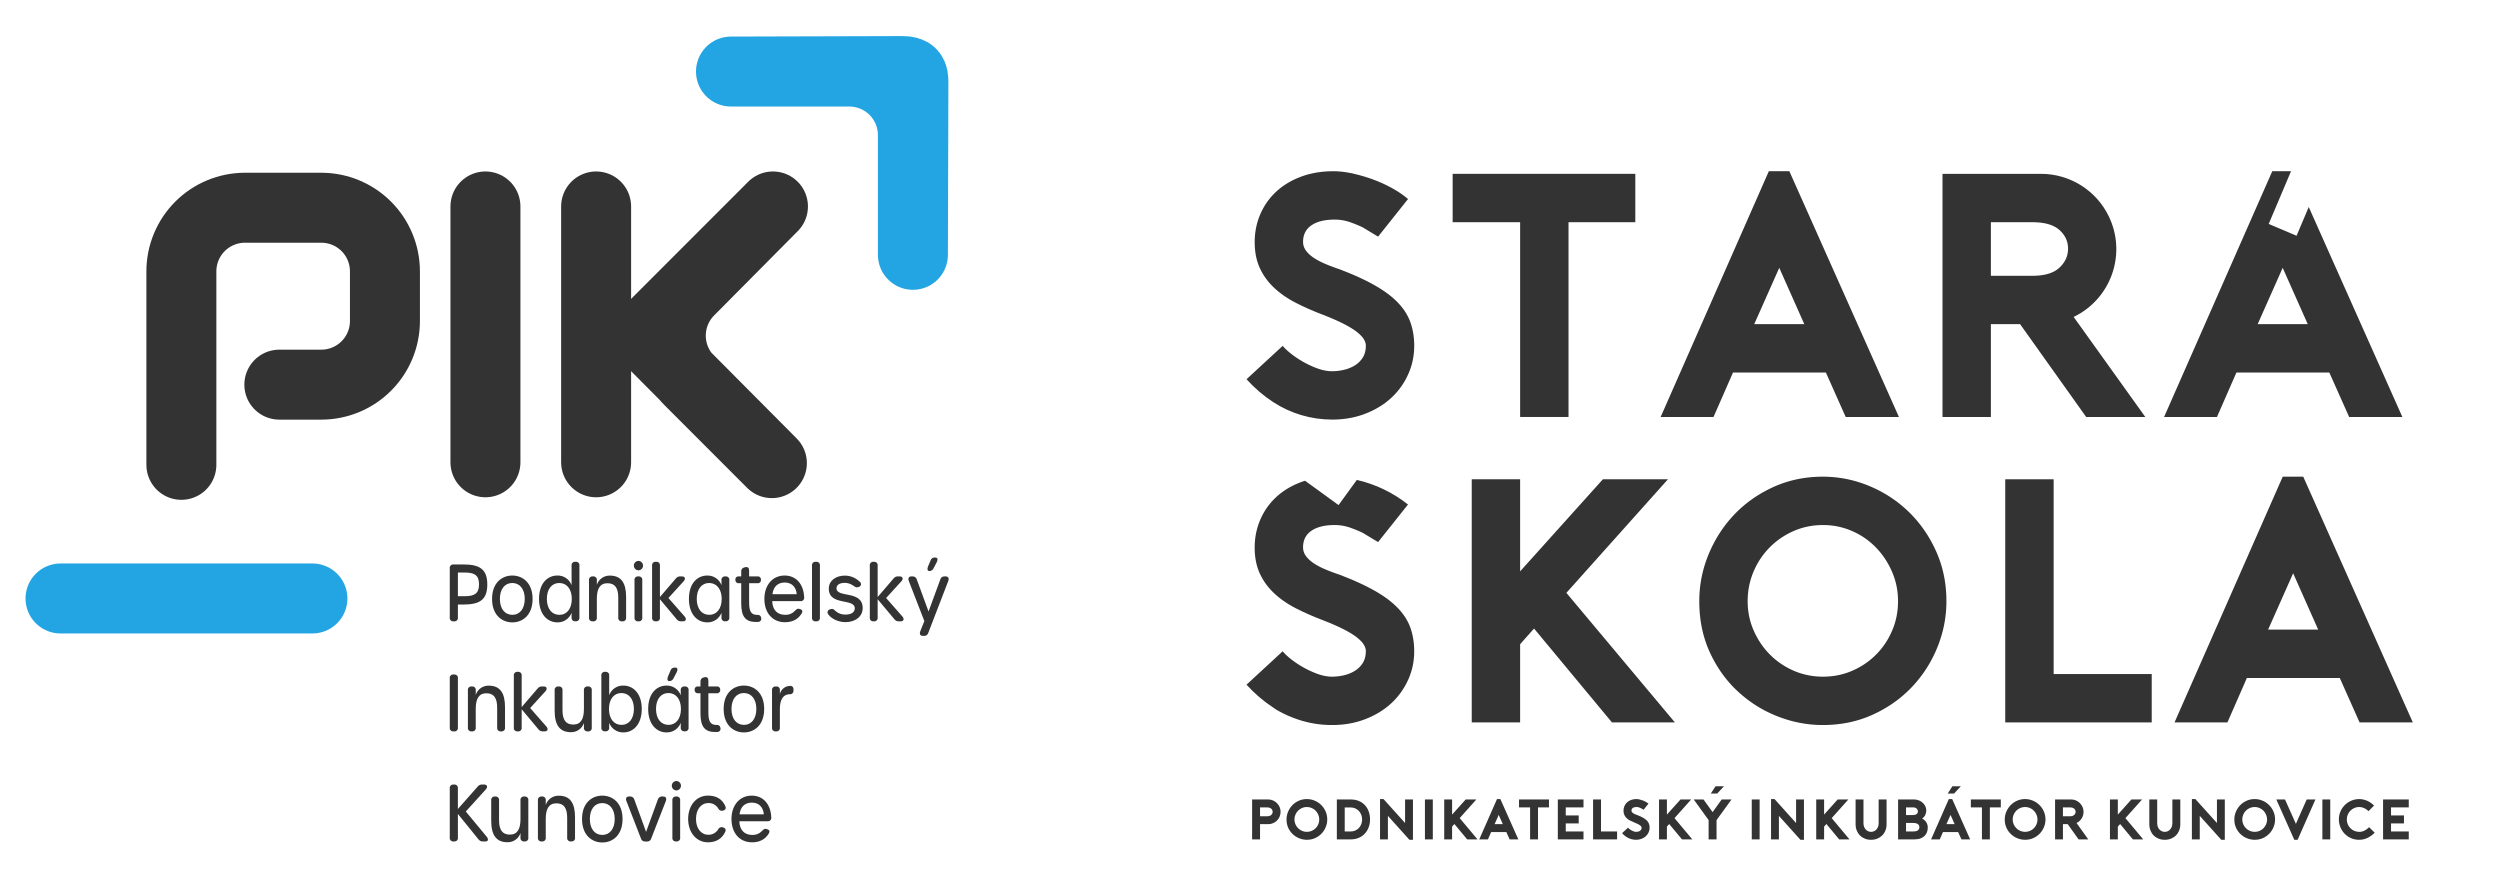
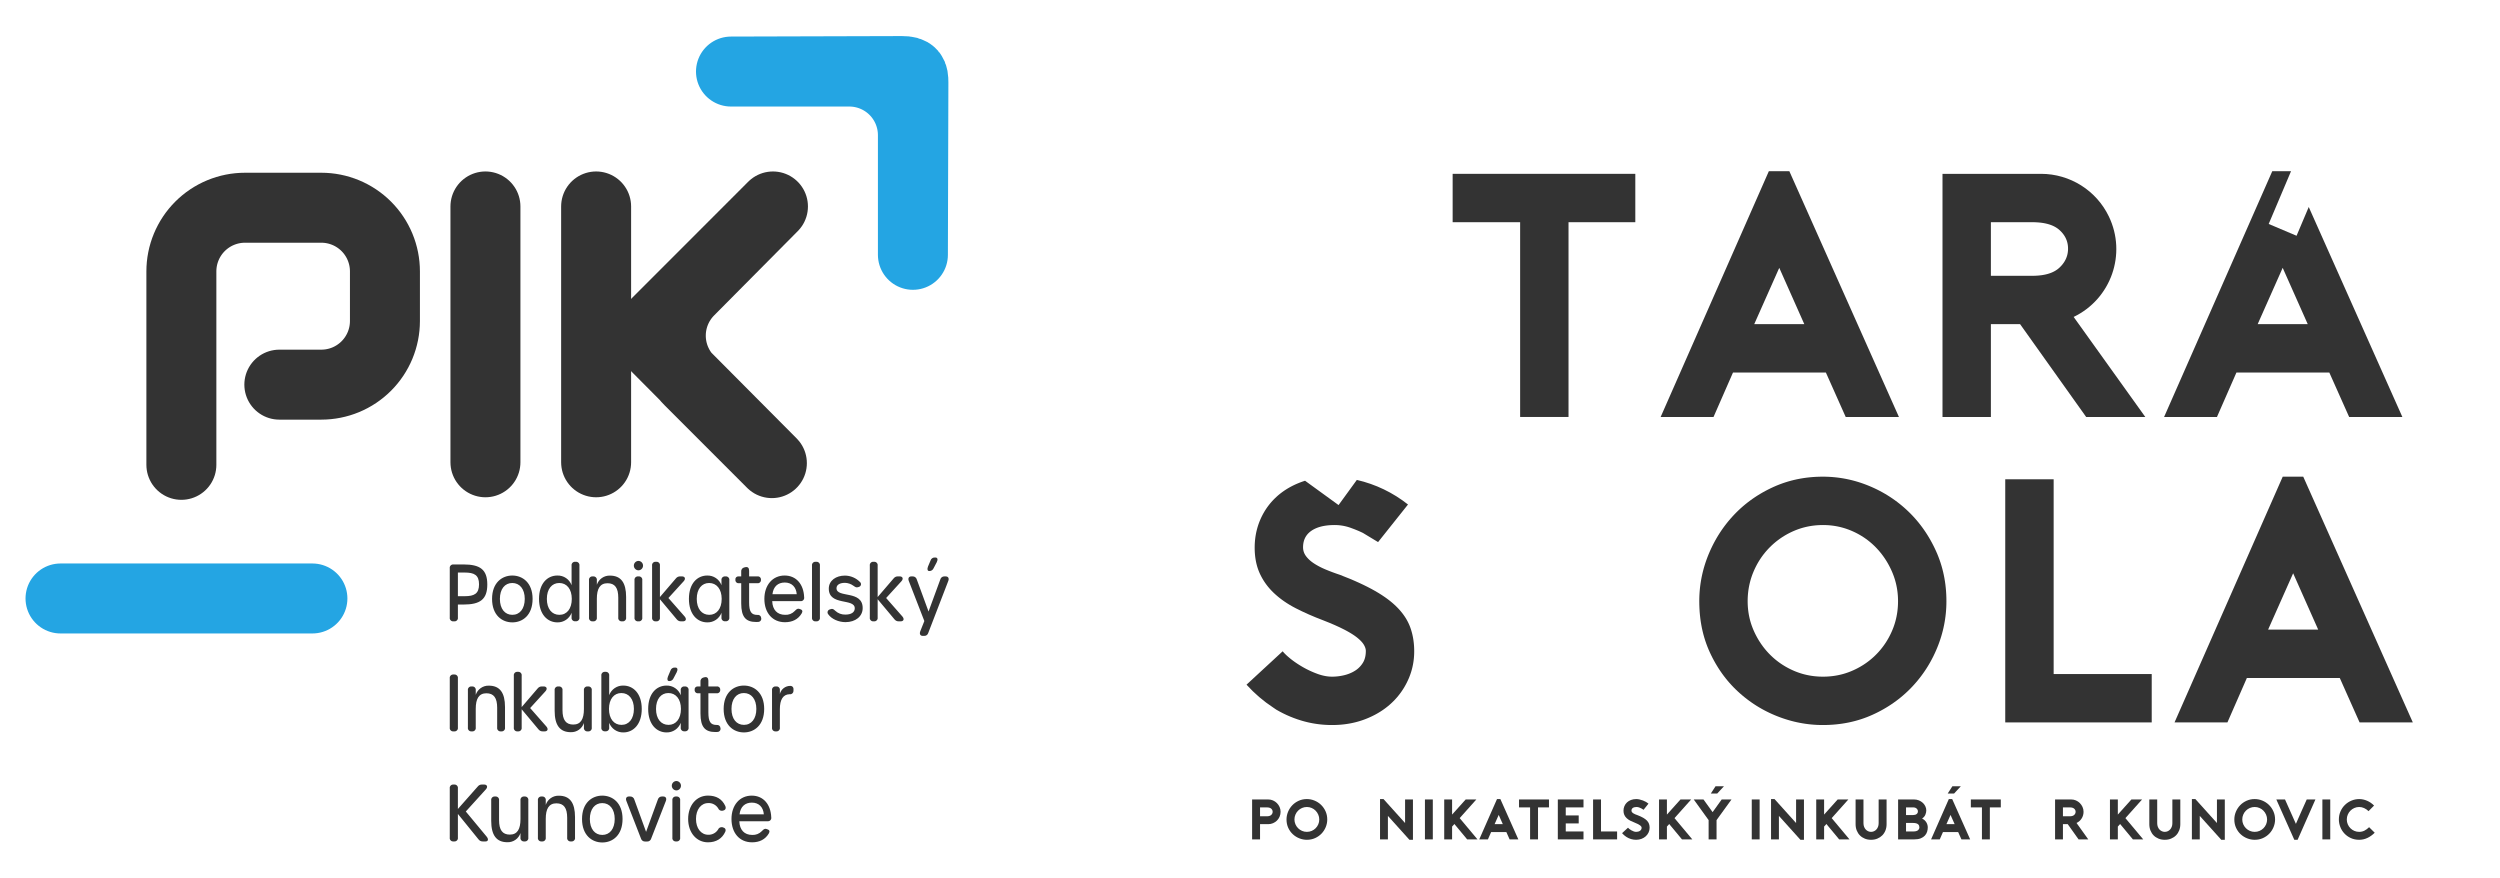
<svg xmlns="http://www.w3.org/2000/svg" width="1281" height="450" viewBox="0 0 1281 450" fill="none">
  <path fill-rule="evenodd" clip-rule="evenodd" d="M232.256 318.384H232.83C233.088 318.397 233.346 318.351 233.585 318.251C233.823 318.151 234.036 317.999 234.208 317.806C234.38 317.613 234.507 317.383 234.579 317.135C234.651 316.887 234.666 316.625 234.624 316.37V309.764H237.53C245.996 309.764 249.691 307.146 249.691 299.492C249.691 291.838 245.996 289.221 237.491 289.221H232.253C231.995 289.208 231.737 289.254 231.498 289.354C231.26 289.454 231.047 289.606 230.875 289.799C230.702 289.992 230.576 290.222 230.504 290.47C230.432 290.718 230.417 290.98 230.459 291.235V316.37C230.417 316.625 230.432 316.887 230.504 317.136C230.576 317.384 230.703 317.614 230.875 317.807C231.048 318 231.261 318.152 231.5 318.252C231.739 318.352 231.997 318.397 232.256 318.384ZM234.624 305.494V293.369H238.104C243.019 293.369 245.458 294.658 245.458 299.411C245.458 304.204 243.019 305.493 238.104 305.493H234.624V305.494ZM262.533 318.907C267.771 318.907 272.901 315.242 272.901 306.864C272.901 298.564 267.735 294.901 262.501 294.901C257.267 294.901 252.133 298.566 252.133 306.864C252.13 315.241 257.26 318.906 262.533 318.906V318.907ZM262.533 315.04C258.695 315.04 256.148 311.979 256.148 306.864C256.148 301.788 258.695 298.727 262.498 298.727C266.301 298.727 268.883 301.827 268.883 306.864C268.883 311.938 266.336 315.039 262.533 315.039V315.04ZM285.633 318.907C287.201 318.939 288.74 318.483 290.038 317.603C291.336 316.723 292.329 315.462 292.88 313.993V316.329C292.838 316.584 292.853 316.845 292.925 317.093C292.997 317.341 293.124 317.57 293.295 317.763C293.467 317.956 293.68 318.108 293.918 318.208C294.156 318.309 294.414 318.354 294.672 318.342H295.102C295.36 318.355 295.618 318.309 295.857 318.209C296.095 318.109 296.308 317.957 296.48 317.764C296.652 317.571 296.779 317.341 296.851 317.093C296.923 316.845 296.938 316.583 296.896 316.328V289.865C296.938 289.61 296.923 289.348 296.851 289.1C296.779 288.852 296.652 288.622 296.48 288.429C296.308 288.236 296.095 288.084 295.857 287.984C295.618 287.884 295.36 287.838 295.102 287.851H294.672C294.414 287.838 294.156 287.884 293.917 287.984C293.679 288.084 293.466 288.236 293.294 288.429C293.121 288.622 292.995 288.852 292.923 289.1C292.851 289.348 292.836 289.61 292.878 289.865V299.854C292.339 298.367 291.346 297.088 290.038 296.198C288.73 295.309 287.176 294.855 285.595 294.9C280.501 294.9 276.195 298.927 276.195 306.863C276.2 314.838 280.541 318.906 285.635 318.906L285.633 318.907ZM286.633 315.04C282.794 315.04 280.211 311.979 280.211 306.864C280.211 301.788 282.794 298.727 286.561 298.727C290.4 298.727 292.983 301.827 292.983 306.864C292.99 311.938 290.443 315.039 286.64 315.039L286.633 315.04ZM312.533 294.94C311.056 294.894 309.604 295.328 308.395 296.177C307.185 297.026 306.283 298.244 305.824 299.648V297.357C305.866 297.102 305.851 296.84 305.779 296.592C305.707 296.344 305.58 296.114 305.408 295.921C305.236 295.728 305.023 295.576 304.785 295.476C304.546 295.376 304.288 295.33 304.03 295.343H303.6C303.342 295.33 303.084 295.376 302.845 295.476C302.607 295.576 302.394 295.728 302.222 295.921C302.049 296.114 301.923 296.344 301.851 296.592C301.779 296.84 301.764 297.102 301.806 297.357V316.369C301.764 316.624 301.779 316.886 301.851 317.134C301.923 317.382 302.049 317.612 302.222 317.805C302.394 317.998 302.607 318.15 302.845 318.25C303.084 318.35 303.342 318.396 303.6 318.383H304.03C304.288 318.396 304.546 318.35 304.785 318.25C305.023 318.15 305.236 317.998 305.408 317.805C305.58 317.612 305.707 317.382 305.779 317.134C305.851 316.886 305.866 316.624 305.824 316.369V306.784C305.824 301.709 307.402 298.849 311.277 298.849C315.077 298.849 316.802 301.225 316.802 306.26V316.371C316.759 316.626 316.775 316.887 316.846 317.136C316.918 317.384 317.045 317.614 317.217 317.807C317.389 318 317.602 318.152 317.84 318.252C318.079 318.352 318.337 318.398 318.595 318.385H319.026C319.284 318.398 319.542 318.352 319.781 318.252C320.019 318.152 320.232 318 320.404 317.807C320.576 317.614 320.703 317.384 320.775 317.136C320.847 316.888 320.862 316.626 320.82 316.371V305.896C320.827 298.605 318.208 294.94 312.54 294.94H312.533ZM327.145 292.24C327.774 292.222 328.371 291.959 328.81 291.508C329.248 291.057 329.493 290.452 329.493 289.823C329.493 289.194 329.248 288.589 328.81 288.138C328.371 287.687 327.774 287.424 327.145 287.406C326.512 287.42 325.91 287.681 325.468 288.134C325.026 288.586 324.778 289.194 324.779 289.827C324.78 290.46 325.029 291.067 325.473 291.518C325.916 291.97 326.519 292.229 327.152 292.241L327.145 292.24ZM326.884 318.384H327.342C327.598 318.394 327.853 318.346 328.089 318.245C328.324 318.143 328.534 317.99 328.703 317.797C328.872 317.604 328.995 317.376 329.064 317.129C329.134 316.882 329.147 316.623 329.103 316.37V297.357C329.147 297.104 329.134 296.845 329.064 296.598C328.995 296.351 328.872 296.123 328.703 295.93C328.534 295.737 328.324 295.584 328.089 295.482C327.853 295.381 327.598 295.333 327.342 295.343H326.884C326.628 295.333 326.372 295.381 326.137 295.482C325.902 295.584 325.692 295.737 325.523 295.93C325.354 296.123 325.231 296.351 325.161 296.598C325.092 296.845 325.079 297.104 325.123 297.357V316.369C325.079 316.622 325.092 316.881 325.161 317.128C325.23 317.375 325.354 317.604 325.522 317.797C325.691 317.99 325.901 318.143 326.137 318.244C326.372 318.346 326.628 318.394 326.884 318.384ZM350.816 315.884L342.493 306.418L350.314 297.839C351.462 296.59 351.031 295.339 349.414 295.339H348.514C348.092 295.328 347.674 295.417 347.294 295.599C346.914 295.781 346.582 296.051 346.326 296.386L338.146 305.922V289.865C338.188 289.61 338.173 289.348 338.101 289.1C338.029 288.852 337.902 288.622 337.73 288.429C337.558 288.236 337.345 288.084 337.107 287.984C336.868 287.884 336.61 287.838 336.352 287.851H335.922C335.664 287.838 335.406 287.884 335.167 287.984C334.929 288.084 334.716 288.236 334.544 288.429C334.371 288.622 334.245 288.852 334.173 289.1C334.101 289.348 334.086 289.61 334.128 289.865V316.365C334.086 316.62 334.101 316.882 334.173 317.13C334.245 317.378 334.371 317.608 334.544 317.801C334.716 317.994 334.929 318.146 335.167 318.246C335.406 318.346 335.664 318.392 335.922 318.379H336.352C336.61 318.392 336.868 318.346 337.107 318.246C337.345 318.146 337.558 317.994 337.73 317.801C337.902 317.608 338.029 317.378 338.101 317.13C338.173 316.882 338.188 316.62 338.146 316.365V307.049L346.72 317.291C346.975 317.638 347.311 317.918 347.698 318.108C348.086 318.297 348.513 318.39 348.944 318.379H349.913C351.498 318.384 351.928 317.174 350.816 315.884ZM362.438 318.905C364.006 318.937 365.545 318.481 366.843 317.601C368.141 316.721 369.134 315.459 369.685 313.991V316.327C369.643 316.582 369.658 316.844 369.73 317.092C369.802 317.34 369.928 317.57 370.101 317.763C370.273 317.956 370.486 318.108 370.724 318.208C370.963 318.308 371.221 318.354 371.479 318.341H371.909C372.167 318.354 372.425 318.308 372.664 318.208C372.902 318.108 373.115 317.956 373.287 317.763C373.459 317.57 373.586 317.34 373.658 317.092C373.73 316.844 373.745 316.582 373.703 316.327V297.357C373.745 297.102 373.73 296.84 373.658 296.592C373.586 296.344 373.459 296.114 373.287 295.921C373.115 295.728 372.902 295.576 372.664 295.476C372.425 295.376 372.167 295.33 371.909 295.343H371.479C371.221 295.33 370.963 295.376 370.724 295.476C370.486 295.576 370.273 295.728 370.101 295.921C369.928 296.114 369.802 296.344 369.73 296.592C369.658 296.84 369.643 297.102 369.685 297.357V299.857C369.142 298.373 368.148 297.097 366.841 296.208C365.535 295.319 363.982 294.863 362.403 294.903C357.308 294.903 353.003 298.93 353.003 306.866C353.003 314.838 357.344 318.906 362.438 318.906V318.905ZM363.438 315.038C359.599 315.038 357.016 311.977 357.016 306.862C357.016 301.786 359.599 298.725 363.366 298.725C367.166 298.725 369.788 301.825 369.788 306.862C369.793 311.938 367.21 315.039 363.443 315.039L363.438 315.038ZM387.472 318.704C387.819 318.708 388.167 318.694 388.513 318.663C388.759 318.657 389 318.595 389.218 318.481C389.436 318.367 389.625 318.205 389.771 318.006C389.916 317.808 390.014 317.579 390.057 317.336C390.1 317.094 390.087 316.845 390.019 316.609C390.006 316.376 389.944 316.148 389.837 315.941C389.729 315.734 389.579 315.552 389.396 315.407C389.212 315.262 389 315.158 388.774 315.102C388.547 315.045 388.312 315.037 388.082 315.079C384.961 315.079 383.849 313.427 383.849 308.674V298.846H388.118C388.358 298.873 388.602 298.847 388.83 298.768C389.059 298.688 389.267 298.559 389.439 298.389C389.611 298.219 389.743 298.013 389.825 297.785C389.906 297.558 389.936 297.315 389.912 297.074C389.935 296.835 389.905 296.594 389.822 296.369C389.739 296.144 389.606 295.941 389.434 295.774C389.261 295.607 389.053 295.482 388.825 295.407C388.597 295.332 388.356 295.31 388.118 295.342H383.849V292.401C383.849 290.991 383.131 290.307 381.876 290.629L381.376 290.75C380.886 290.845 380.451 291.122 380.158 291.526C379.865 291.93 379.736 292.43 379.798 292.925V295.342H378.327C378.106 295.332 377.886 295.372 377.684 295.459C377.481 295.546 377.3 295.678 377.155 295.844C377.01 296.011 376.905 296.208 376.847 296.421C376.789 296.634 376.78 296.857 376.82 297.074C376.795 297.315 376.825 297.558 376.907 297.785C376.989 298.013 377.121 298.219 377.293 298.389C377.465 298.559 377.673 298.688 377.902 298.768C378.13 298.847 378.374 298.873 378.614 298.846H379.798V309.198C379.8 316.248 382.204 318.705 387.477 318.705L387.472 318.704ZM402.216 318.825C406.055 318.825 408.961 317.334 410.754 314.354C411.436 313.226 411.185 312.46 409.929 312.098L409.499 311.977C408.499 311.695 407.992 312.34 407.199 313.105C406.568 313.763 405.802 314.277 404.953 314.611C404.105 314.944 403.194 315.09 402.284 315.038C398.302 315.038 395.826 312.501 395.684 308.03H410.249C410.509 308.049 410.77 308.008 411.011 307.91C411.253 307.812 411.469 307.66 411.642 307.465C411.816 307.271 411.942 307.039 412.012 306.787C412.081 306.536 412.092 306.272 412.043 306.016C411.792 299.37 407.989 294.899 402.034 294.899C395.899 294.899 391.666 299.772 391.666 306.862C391.672 314.073 395.835 318.826 402.221 318.826L402.216 318.825ZM395.799 304.484C396.266 300.496 398.67 298.484 402.114 298.484C405.737 298.484 407.961 300.821 408.248 304.484H395.799ZM417.861 318.384H418.327C418.585 318.397 418.843 318.351 419.082 318.251C419.32 318.151 419.533 317.999 419.705 317.806C419.877 317.613 420.004 317.383 420.076 317.135C420.148 316.887 420.163 316.625 420.121 316.37V289.87C420.163 289.615 420.148 289.353 420.076 289.105C420.004 288.857 419.877 288.627 419.705 288.434C419.533 288.241 419.32 288.089 419.082 287.989C418.843 287.889 418.585 287.843 418.327 287.856H417.861C417.603 287.843 417.345 287.889 417.106 287.989C416.868 288.089 416.655 288.241 416.483 288.434C416.31 288.627 416.184 288.857 416.112 289.105C416.04 289.353 416.025 289.615 416.067 289.87V316.37C416.025 316.625 416.04 316.887 416.112 317.135C416.184 317.383 416.31 317.613 416.483 317.806C416.655 317.999 416.868 318.151 417.106 318.251C417.345 318.351 417.603 318.397 417.861 318.384V318.384ZM433.218 318.784C438.352 318.784 442.036 315.856 442.036 311.574C442.036 302.252 428.624 306.566 428.624 301.414C428.624 299.606 430.382 298.645 432.969 298.645C434.533 298.694 436.046 299.217 437.306 300.145C438.246 300.785 438.741 301.184 439.706 300.858L440.065 300.737C440.324 300.675 440.561 300.544 440.75 300.356C440.938 300.168 441.072 299.932 441.135 299.674C441.198 299.415 441.188 299.144 441.107 298.891C441.026 298.637 440.876 298.411 440.675 298.237C439.664 297.197 438.455 296.369 437.12 295.803C435.785 295.236 434.35 294.942 432.9 294.937C428.495 294.937 424.674 297.376 424.674 301.623C424.674 310.598 437.979 306.376 437.979 311.693C437.979 313.719 436.199 314.915 433.214 314.915C432.253 314.951 431.294 314.795 430.394 314.457C429.493 314.119 428.669 313.605 427.969 312.946C426.929 311.899 426.387 311.87 425.602 312.136L425.243 312.257C424.979 312.315 424.736 312.441 424.536 312.622C424.336 312.803 424.187 313.033 424.104 313.29C424.02 313.546 424.005 313.82 424.06 314.084C424.116 314.348 424.239 314.593 424.418 314.795C426.144 317.239 429.778 318.784 433.218 318.784V318.784ZM462.38 315.884L454.057 306.418L461.878 297.839C463.026 296.59 462.595 295.339 460.978 295.339H460.078C459.656 295.328 459.238 295.417 458.857 295.599C458.477 295.781 458.145 296.051 457.889 296.386L449.71 305.922V289.865C449.752 289.61 449.737 289.348 449.665 289.1C449.593 288.852 449.466 288.622 449.294 288.429C449.122 288.236 448.909 288.084 448.671 287.984C448.432 287.884 448.174 287.838 447.916 287.851H447.486C447.228 287.838 446.97 287.884 446.731 287.984C446.493 288.084 446.28 288.236 446.108 288.429C445.935 288.622 445.809 288.852 445.737 289.1C445.665 289.348 445.65 289.61 445.692 289.865V316.365C445.65 316.62 445.665 316.882 445.737 317.13C445.809 317.378 445.935 317.608 446.108 317.801C446.28 317.994 446.493 318.146 446.731 318.246C446.97 318.346 447.228 318.392 447.486 318.379H447.916C448.174 318.392 448.432 318.346 448.671 318.246C448.909 318.146 449.122 317.994 449.294 317.801C449.466 317.608 449.593 317.378 449.665 317.13C449.737 316.882 449.752 316.62 449.71 316.365V307.049L458.284 317.291C458.539 317.638 458.875 317.918 459.262 318.108C459.65 318.297 460.077 318.39 460.508 318.379H461.477C463.061 318.384 463.492 317.174 462.38 315.884ZM476.18 292.603C476.634 292.613 477.081 292.488 477.464 292.244C477.847 292 478.149 291.648 478.333 291.233L479.983 288.091C480.701 286.681 480.414 285.674 479.337 285.674H478.907C478.444 285.66 477.99 285.798 477.614 286.067C477.238 286.337 476.961 286.723 476.826 287.165L475.534 290.226C474.963 291.637 475.215 292.604 476.183 292.604L476.18 292.603ZM472.844 325.833H473.525C474 325.861 474.47 325.724 474.856 325.445C475.242 325.166 475.519 324.763 475.642 324.303L485.902 297.678C486.441 296.308 485.867 295.342 484.502 295.342H483.892C483.419 295.331 482.956 295.48 482.579 295.765C482.201 296.05 481.931 296.454 481.812 296.912L475.785 313.347L469.758 296.912C469.638 296.455 469.367 296.051 468.989 295.766C468.612 295.481 468.15 295.332 467.677 295.342H466.995C465.704 295.342 465.13 296.308 465.668 297.678L473.632 318.22L471.551 323.457C471.017 324.868 471.555 325.834 472.847 325.834L472.844 325.833ZM232.256 374.771H232.83C233.088 374.784 233.346 374.738 233.585 374.638C233.823 374.538 234.036 374.386 234.208 374.193C234.38 374 234.507 373.77 234.579 373.522C234.651 373.274 234.666 373.012 234.624 372.757V347.622C234.666 347.367 234.651 347.105 234.579 346.857C234.507 346.609 234.38 346.379 234.208 346.186C234.036 345.993 233.823 345.841 233.585 345.741C233.346 345.641 233.088 345.595 232.83 345.608H232.256C231.998 345.595 231.74 345.641 231.501 345.741C231.263 345.841 231.05 345.993 230.878 346.186C230.705 346.379 230.579 346.609 230.507 346.857C230.435 347.105 230.42 347.367 230.462 347.622V372.757C230.42 373.012 230.435 373.274 230.507 373.522C230.579 373.77 230.705 374 230.878 374.193C231.05 374.386 231.263 374.538 231.501 374.638C231.74 374.738 231.998 374.784 232.256 374.771ZM250.48 351.328C249.003 351.283 247.551 351.717 246.342 352.566C245.133 353.414 244.231 354.632 243.771 356.036V353.745C243.813 353.49 243.798 353.228 243.726 352.98C243.654 352.732 243.528 352.502 243.356 352.309C243.184 352.116 242.971 351.964 242.732 351.864C242.494 351.764 242.236 351.718 241.978 351.731H241.547C241.289 351.718 241.031 351.764 240.792 351.864C240.554 351.964 240.341 352.116 240.169 352.309C239.996 352.502 239.87 352.732 239.798 352.98C239.726 353.228 239.711 353.49 239.753 353.745V372.757C239.711 373.012 239.726 373.274 239.798 373.522C239.87 373.77 239.996 374 240.169 374.193C240.341 374.386 240.554 374.538 240.792 374.638C241.031 374.738 241.289 374.784 241.547 374.771H241.978C242.236 374.784 242.494 374.738 242.732 374.638C242.971 374.538 243.184 374.386 243.356 374.193C243.528 374 243.654 373.77 243.726 373.522C243.798 373.273 243.813 373.012 243.771 372.757V363.17C243.771 358.095 245.35 355.235 249.224 355.235C253.024 355.235 254.749 357.611 254.749 362.646V372.757C254.707 373.012 254.722 373.274 254.794 373.522C254.866 373.77 254.992 374 255.165 374.193C255.337 374.386 255.55 374.538 255.788 374.638C256.027 374.738 256.285 374.784 256.543 374.771H256.973C257.231 374.784 257.489 374.738 257.728 374.638C257.966 374.538 258.179 374.386 258.351 374.193C258.523 374 258.65 373.77 258.722 373.522C258.794 373.274 258.809 373.012 258.767 372.757V362.284C258.772 354.993 256.148 351.328 250.48 351.328ZM279.972 372.273L271.649 362.808L279.469 354.228C280.618 352.979 280.187 351.728 278.569 351.728H277.672C277.25 351.717 276.832 351.806 276.451 351.988C276.071 352.17 275.739 352.44 275.483 352.775L267.304 362.311V346.253C267.346 345.998 267.331 345.736 267.259 345.488C267.187 345.24 267.06 345.01 266.888 344.817C266.716 344.624 266.503 344.472 266.265 344.372C266.026 344.272 265.768 344.226 265.51 344.239H265.08C264.821 344.226 264.564 344.272 264.325 344.372C264.087 344.472 263.874 344.624 263.702 344.817C263.529 345.01 263.403 345.24 263.331 345.488C263.259 345.736 263.244 345.998 263.286 346.253V372.753C263.244 373.008 263.259 373.27 263.331 373.518C263.403 373.766 263.529 373.996 263.702 374.189C263.874 374.382 264.087 374.534 264.325 374.634C264.564 374.734 264.821 374.78 265.08 374.767H265.51C265.768 374.78 266.026 374.734 266.265 374.634C266.503 374.534 266.716 374.382 266.888 374.189C267.06 373.996 267.187 373.766 267.259 373.518C267.331 373.27 267.346 373.008 267.304 372.753V363.437L275.878 373.679C276.133 374.026 276.469 374.307 276.856 374.496C277.244 374.685 277.671 374.778 278.102 374.767H279.072C280.649 374.771 281.08 373.562 279.972 372.273ZM301.424 351.731H300.993C300.735 351.718 300.477 351.764 300.238 351.864C300 351.964 299.787 352.116 299.615 352.309C299.442 352.502 299.316 352.732 299.244 352.98C299.172 353.228 299.157 353.49 299.199 353.745V363.331C299.199 368.406 297.621 371.266 293.746 371.266C289.946 371.266 288.222 368.89 288.222 363.855V353.745C288.264 353.49 288.249 353.228 288.177 352.98C288.105 352.732 287.978 352.502 287.806 352.309C287.634 352.116 287.421 351.964 287.183 351.864C286.944 351.764 286.686 351.718 286.428 351.731H285.997C285.739 351.718 285.481 351.764 285.242 351.864C285.004 351.964 284.791 352.116 284.619 352.309C284.447 352.502 284.32 352.732 284.248 352.98C284.177 353.228 284.161 353.49 284.204 353.745V364.217C284.204 371.508 286.823 375.173 292.491 375.173C293.968 375.218 295.419 374.784 296.629 373.936C297.838 373.087 298.74 371.869 299.199 370.465V372.757C299.157 373.012 299.172 373.274 299.244 373.522C299.316 373.77 299.442 374 299.615 374.193C299.787 374.386 300 374.538 300.238 374.638C300.477 374.738 300.735 374.784 300.993 374.771H301.424C301.682 374.784 301.94 374.738 302.178 374.638C302.417 374.538 302.63 374.386 302.802 374.193C302.974 374 303.1 373.77 303.172 373.522C303.244 373.273 303.259 373.012 303.217 372.757V353.745C303.259 353.489 303.244 353.228 303.172 352.979C303.1 352.73 302.973 352.501 302.801 352.308C302.628 352.114 302.415 351.962 302.176 351.862C301.937 351.763 301.678 351.718 301.42 351.731H301.424ZM319.432 375.294C324.454 375.294 328.832 371.226 328.832 363.251C328.832 355.316 324.455 351.288 319.397 351.288C317.826 351.243 316.281 351.693 314.98 352.575C313.68 353.457 312.689 354.726 312.15 356.202V346.253C312.192 345.998 312.177 345.736 312.105 345.488C312.033 345.24 311.906 345.01 311.734 344.817C311.562 344.624 311.349 344.472 311.111 344.372C310.872 344.272 310.614 344.226 310.356 344.239H309.926C309.668 344.226 309.41 344.272 309.171 344.372C308.933 344.472 308.72 344.624 308.548 344.817C308.375 345.01 308.249 345.24 308.177 345.488C308.105 345.736 308.09 345.998 308.132 346.253V372.716C308.09 372.971 308.105 373.233 308.177 373.481C308.249 373.729 308.375 373.959 308.548 374.152C308.72 374.345 308.933 374.497 309.171 374.597C309.41 374.697 309.668 374.743 309.926 374.73H310.356C310.614 374.743 310.872 374.697 311.111 374.597C311.349 374.497 311.562 374.345 311.734 374.152C311.906 373.959 312.033 373.729 312.105 373.481C312.177 373.233 312.192 372.971 312.15 372.716V370.384C312.705 371.856 313.703 373.119 315.007 373.998C316.311 374.878 317.856 375.331 319.428 375.294H319.432ZM318.463 371.427C314.624 371.427 312.041 368.366 312.041 363.251C312.041 358.175 314.624 355.114 318.391 355.114C322.23 355.114 324.813 358.214 324.813 363.251C324.809 368.326 322.262 371.427 318.459 371.427H318.463ZM342.928 348.992C343.382 349.002 343.829 348.877 344.212 348.633C344.595 348.389 344.897 348.037 345.081 347.622L346.731 344.48C347.448 343.07 347.161 342.064 346.085 342.064H345.655C345.193 342.049 344.738 342.188 344.362 342.457C343.986 342.726 343.709 343.112 343.574 343.554L342.282 346.615C341.704 348.025 341.955 348.992 342.924 348.992H342.928ZM341.565 375.292C343.133 375.324 344.672 374.868 345.97 373.988C347.268 373.108 348.261 371.847 348.812 370.378V372.714C348.769 372.969 348.785 373.23 348.856 373.479C348.928 373.727 349.055 373.957 349.227 374.15C349.399 374.343 349.612 374.495 349.85 374.595C350.089 374.695 350.347 374.741 350.605 374.728H351.036C351.294 374.741 351.552 374.695 351.791 374.595C352.029 374.495 352.242 374.343 352.414 374.15C352.586 373.957 352.713 373.727 352.785 373.479C352.857 373.231 352.872 372.969 352.83 372.714V353.745C352.872 353.49 352.857 353.228 352.785 352.98C352.713 352.732 352.586 352.502 352.414 352.309C352.242 352.116 352.029 351.964 351.791 351.864C351.552 351.764 351.294 351.718 351.036 351.731H350.605C350.347 351.718 350.089 351.764 349.85 351.864C349.612 351.964 349.399 352.116 349.227 352.309C349.055 352.502 348.928 352.732 348.856 352.98C348.785 353.228 348.769 353.49 348.812 353.745V356.245C348.269 354.761 347.275 353.484 345.968 352.595C344.661 351.707 343.109 351.25 341.529 351.291C336.435 351.291 332.129 355.319 332.129 363.254C332.126 371.226 336.472 375.294 341.561 375.294L341.565 375.292ZM342.565 371.425C338.727 371.425 336.144 368.364 336.144 363.249C336.144 358.173 338.727 355.112 342.494 355.112C346.294 355.112 348.915 358.212 348.915 363.249C348.915 368.326 346.332 371.427 342.565 371.427V371.425ZM366.6 375.091C366.923 375.091 367.281 375.091 367.64 375.051C367.886 375.045 368.127 374.983 368.346 374.869C368.564 374.755 368.753 374.592 368.899 374.394C369.044 374.195 369.142 373.966 369.185 373.724C369.228 373.481 369.215 373.232 369.147 372.996C369.134 372.763 369.072 372.535 368.964 372.328C368.857 372.121 368.706 371.939 368.523 371.794C368.34 371.65 368.128 371.546 367.902 371.489C367.675 371.432 367.44 371.425 367.21 371.466C364.088 371.466 362.976 369.814 362.976 365.066V355.238H367.245C367.485 355.265 367.729 355.239 367.957 355.16C368.186 355.08 368.394 354.951 368.566 354.781C368.738 354.611 368.87 354.405 368.952 354.177C369.033 353.95 369.063 353.707 369.039 353.466C369.062 353.227 369.032 352.986 368.949 352.761C368.866 352.536 368.733 352.333 368.561 352.166C368.388 351.999 368.18 351.874 367.952 351.799C367.724 351.724 367.483 351.702 367.245 351.734H362.972V348.793C362.972 347.383 362.255 346.699 360.999 347.021L360.499 347.142C360.009 347.237 359.574 347.514 359.281 347.918C358.987 348.322 358.858 348.822 358.92 349.317V351.734H357.449C357.228 351.724 357.009 351.764 356.806 351.851C356.603 351.938 356.423 352.07 356.278 352.237C356.133 352.403 356.028 352.6 355.97 352.813C355.912 353.026 355.903 353.249 355.943 353.466C355.918 353.707 355.948 353.95 356.03 354.177C356.111 354.405 356.243 354.611 356.415 354.781C356.587 354.951 356.795 355.08 357.024 355.16C357.252 355.239 357.496 355.265 357.736 355.238H358.92V365.584C358.922 372.636 361.326 375.093 366.6 375.093V375.091ZM381.2 375.291C386.438 375.291 391.568 371.626 391.568 363.248C391.568 354.948 386.402 351.285 381.168 351.285C375.934 351.285 370.8 354.95 370.8 363.248C370.796 371.629 375.926 375.294 381.2 375.294V375.291ZM381.2 371.424C377.361 371.424 374.814 368.363 374.814 363.248C374.814 358.172 377.361 355.111 381.164 355.111C384.967 355.111 387.55 358.211 387.55 363.248C387.55 368.326 385.003 371.427 381.2 371.427V371.424ZM404.912 351.446C403.691 351.447 402.506 351.856 401.544 352.608C400.582 353.359 399.899 354.41 399.602 355.594V353.664C399.639 353.413 399.62 353.158 399.545 352.916C399.471 352.674 399.342 352.451 399.17 352.266C398.998 352.08 398.786 351.935 398.55 351.843C398.314 351.75 398.06 351.712 397.808 351.731H397.378C397.12 351.718 396.862 351.764 396.623 351.864C396.385 351.964 396.172 352.116 396 352.309C395.827 352.502 395.701 352.732 395.629 352.98C395.557 353.228 395.542 353.49 395.584 353.745V372.757C395.542 373.012 395.557 373.274 395.629 373.522C395.701 373.77 395.827 374 396 374.193C396.172 374.386 396.385 374.538 396.623 374.638C396.862 374.738 397.12 374.784 397.378 374.771H397.808C398.066 374.784 398.324 374.738 398.563 374.638C398.801 374.538 399.014 374.386 399.186 374.193C399.358 374 399.485 373.77 399.557 373.522C399.629 373.274 399.644 373.012 399.602 372.757V363.371C399.602 358.538 401.217 355.799 404.589 355.718C404.84 355.757 405.096 355.74 405.34 355.668C405.583 355.596 405.807 355.47 405.996 355.3C406.185 355.131 406.334 354.921 406.432 354.687C406.529 354.453 406.574 354.2 406.562 353.946L406.598 353.624C406.741 352.335 406.132 351.449 404.912 351.449V351.446ZM232.256 431.156H232.83C233.088 431.169 233.346 431.123 233.585 431.023C233.823 430.923 234.036 430.771 234.208 430.578C234.38 430.385 234.507 430.155 234.579 429.907C234.651 429.659 234.666 429.397 234.624 429.142V417.061L245.171 430.071C245.423 430.422 245.758 430.704 246.146 430.894C246.534 431.084 246.963 431.175 247.395 431.159H248.759C250.159 431.159 250.445 430.031 249.369 428.702L238.678 415.812L248.938 404.493C250.086 403.245 249.656 401.993 248.038 401.993H246.962C246.539 401.977 246.12 402.063 245.738 402.246C245.357 402.428 245.026 402.701 244.774 403.04L234.621 414.52V404.01C234.663 403.755 234.648 403.493 234.576 403.245C234.504 402.997 234.377 402.767 234.205 402.574C234.033 402.381 233.82 402.229 233.582 402.129C233.343 402.029 233.085 401.983 232.827 401.996H232.253C231.995 401.983 231.737 402.029 231.498 402.129C231.26 402.229 231.047 402.381 230.875 402.574C230.702 402.767 230.576 402.997 230.504 403.245C230.432 403.493 230.417 403.755 230.459 404.01V429.145C230.417 429.4 230.432 429.662 230.504 429.911C230.576 430.159 230.703 430.389 230.875 430.582C231.048 430.775 231.261 430.927 231.5 431.027C231.739 431.127 231.997 431.172 232.256 431.159V431.156ZM268.919 408.116H268.489C268.23 408.103 267.973 408.149 267.734 408.249C267.496 408.349 267.283 408.501 267.111 408.694C266.938 408.887 266.812 409.117 266.74 409.365C266.668 409.613 266.653 409.875 266.695 410.13V419.716C266.695 424.791 265.116 427.651 261.242 427.651C257.442 427.651 255.717 425.275 255.717 420.24V410.13C255.759 409.875 255.744 409.613 255.672 409.365C255.6 409.117 255.473 408.887 255.301 408.694C255.129 408.501 254.916 408.349 254.678 408.249C254.439 408.149 254.181 408.103 253.923 408.116H253.493C253.235 408.103 252.977 408.149 252.738 408.249C252.5 408.349 252.287 408.501 252.115 408.694C251.942 408.887 251.816 409.117 251.744 409.365C251.672 409.613 251.657 409.875 251.699 410.13V420.602C251.699 427.893 254.318 431.558 259.986 431.558C261.463 431.603 262.914 431.169 264.124 430.32C265.333 429.472 266.235 428.254 266.695 426.85V429.142C266.653 429.397 266.668 429.659 266.74 429.907C266.812 430.155 266.938 430.385 267.111 430.578C267.283 430.771 267.496 430.923 267.734 431.023C267.973 431.123 268.23 431.169 268.489 431.156H268.919C269.177 431.169 269.435 431.123 269.674 431.023C269.912 430.923 270.125 430.771 270.297 430.578C270.469 430.385 270.596 430.155 270.668 429.907C270.74 429.659 270.755 429.397 270.713 429.142V410.133C270.755 409.878 270.74 409.616 270.668 409.368C270.596 409.12 270.469 408.89 270.297 408.697C270.125 408.504 269.912 408.352 269.674 408.252C269.435 408.152 269.177 408.106 268.919 408.119V408.116ZM286.353 407.716C284.876 407.671 283.424 408.105 282.215 408.954C281.006 409.802 280.104 411.02 279.644 412.424V410.133C279.686 409.878 279.671 409.616 279.599 409.368C279.527 409.12 279.401 408.89 279.229 408.697C279.057 408.504 278.844 408.352 278.605 408.252C278.367 408.152 278.109 408.106 277.851 408.119H277.42C277.161 408.106 276.904 408.152 276.665 408.252C276.427 408.352 276.214 408.504 276.042 408.697C275.869 408.89 275.743 409.12 275.671 409.368C275.599 409.616 275.584 409.878 275.626 410.133V429.145C275.584 429.4 275.599 429.662 275.671 429.91C275.743 430.158 275.869 430.388 276.042 430.581C276.214 430.774 276.427 430.926 276.665 431.026C276.904 431.126 277.161 431.172 277.42 431.159H277.851C278.109 431.172 278.367 431.126 278.605 431.026C278.844 430.926 279.057 430.774 279.229 430.581C279.401 430.388 279.527 430.158 279.599 429.91C279.671 429.661 279.686 429.4 279.644 429.145V419.558C279.644 414.483 281.223 411.623 285.097 411.623C288.897 411.623 290.622 413.999 290.622 419.034V429.145C290.58 429.4 290.595 429.662 290.667 429.91C290.739 430.158 290.865 430.388 291.038 430.581C291.21 430.774 291.423 430.926 291.661 431.026C291.9 431.126 292.157 431.172 292.416 431.159H292.846C293.104 431.172 293.362 431.126 293.601 431.026C293.839 430.926 294.052 430.774 294.224 430.581C294.396 430.388 294.523 430.158 294.595 429.91C294.667 429.662 294.682 429.4 294.64 429.145V418.672C294.64 411.384 292.021 407.716 286.353 407.716V407.716ZM308.63 431.684C313.868 431.684 318.998 428.019 318.998 419.641C318.998 411.341 313.832 407.678 308.598 407.678C303.364 407.678 298.23 411.343 298.23 419.641C298.226 428.017 303.356 431.684 308.63 431.684ZM308.63 427.817C304.791 427.817 302.244 424.756 302.244 419.641C302.244 414.565 304.791 411.504 308.594 411.504C312.397 411.504 314.98 414.604 314.98 419.641C314.98 424.714 312.433 427.815 308.63 427.815V427.817ZM330.548 431.201H331.588C332.058 431.22 332.52 431.079 332.899 430.8C333.278 430.522 333.55 430.122 333.672 429.668L341.172 410.455C341.71 409.085 341.172 408.119 339.809 408.119H339.163C338.69 408.109 338.227 408.258 337.85 408.543C337.472 408.828 337.202 409.232 337.082 409.69L331.055 426.244L325.028 409.69C324.908 409.232 324.637 408.828 324.26 408.543C323.882 408.258 323.42 408.109 322.947 408.119H322.266C320.974 408.119 320.436 409.085 320.974 410.455L328.436 429.668C328.565 430.123 328.844 430.521 329.227 430.799C329.61 431.077 330.075 431.217 330.548 431.199V431.201ZM346.56 405.019C347.192 405.006 347.794 404.746 348.237 404.294C348.68 403.842 348.928 403.235 348.928 402.602C348.928 401.97 348.68 401.363 348.237 400.911C347.794 400.459 347.192 400.199 346.56 400.186C345.934 400.208 345.341 400.472 344.906 400.923C344.471 401.373 344.228 401.975 344.228 402.601C344.228 403.228 344.471 403.83 344.906 404.28C345.341 404.731 345.934 404.995 346.56 405.017V405.019ZM346.291 431.161H346.749C347.005 431.171 347.26 431.123 347.496 431.022C347.731 430.92 347.941 430.767 348.11 430.574C348.279 430.381 348.402 430.153 348.471 429.906C348.541 429.659 348.554 429.4 348.51 429.147V410.133C348.554 409.88 348.541 409.621 348.471 409.374C348.402 409.127 348.279 408.899 348.11 408.706C347.941 408.513 347.731 408.36 347.496 408.258C347.26 408.157 347.005 408.109 346.749 408.119H346.291C346.035 408.109 345.779 408.157 345.544 408.258C345.309 408.36 345.099 408.513 344.93 408.706C344.761 408.899 344.638 409.127 344.568 409.374C344.499 409.621 344.486 409.88 344.53 410.133V429.145C344.486 429.398 344.499 429.657 344.568 429.904C344.638 430.151 344.761 430.379 344.93 430.572C345.099 430.765 345.309 430.918 345.544 431.02C345.779 431.121 346.035 431.169 346.291 431.159V431.161ZM362.761 431.604C366.995 431.604 370.044 429.67 371.622 426.204C372.122 425.036 371.587 424.19 370.331 423.904L370.187 423.864C369.728 423.765 369.249 423.832 368.835 424.053C368.421 424.274 368.099 424.635 367.927 425.072C367.399 425.91 366.661 426.597 365.787 427.063C364.912 427.529 363.931 427.759 362.941 427.731C359.21 427.731 356.627 424.431 356.627 419.631C356.627 414.797 359.21 411.494 362.941 411.494C363.949 411.446 364.951 411.672 365.842 412.148C366.732 412.623 367.477 413.33 367.999 414.194C368.172 414.639 368.5 415.007 368.923 415.229C369.345 415.451 369.834 415.512 370.299 415.402L370.586 415.322C371.698 415.08 372.2 414.154 371.586 412.865C369.971 409.441 367.065 407.665 362.76 407.665C356.841 407.665 352.608 412.659 352.608 419.628C352.609 426.728 356.949 431.602 362.761 431.602V431.604ZM385.361 431.604C389.2 431.604 392.106 430.113 393.9 427.133C394.581 426.005 394.33 425.239 393.075 424.877L392.644 424.756C391.644 424.474 391.137 425.119 390.344 425.884C389.713 426.542 388.947 427.056 388.099 427.39C387.25 427.724 386.339 427.869 385.429 427.817C381.447 427.817 378.972 425.28 378.829 420.809H393.394C393.654 420.828 393.915 420.787 394.156 420.689C394.398 420.591 394.614 420.439 394.787 420.244C394.961 420.05 395.087 419.818 395.157 419.566C395.226 419.315 395.237 419.051 395.188 418.795C394.937 412.149 391.134 407.678 385.179 407.678C379.044 407.678 374.811 412.551 374.811 419.641C374.814 426.849 378.972 431.602 385.361 431.602V431.604ZM378.94 417.264C379.406 413.276 381.81 411.264 385.254 411.264C388.877 411.264 391.101 413.601 391.388 417.264H378.94V417.264Z" fill="#333333" />
  <path d="M143.132 197.093H164.645C168.926 197.092 173.166 196.248 177.121 194.609C181.076 192.97 184.669 190.567 187.696 187.539C190.723 184.511 193.123 180.917 194.761 176.961C196.398 173.005 197.24 168.765 197.239 164.484V139.049C197.24 134.768 196.398 130.528 194.76 126.572C193.123 122.617 190.722 119.022 187.696 115.994C184.669 112.966 181.076 110.564 177.12 108.925C173.165 107.286 168.926 106.442 164.645 106.441H125.531C121.25 106.442 117.011 107.286 113.056 108.925C109.1 110.564 105.507 112.966 102.48 115.994C99.454 119.022 97.053 122.617 95.416 126.572C93.778 130.528 92.936 134.768 92.937 139.049V238.184" stroke="#333333" stroke-width="35.854" stroke-linecap="round" stroke-linejoin="round" />
  <path d="M248.738 105.784V236.875" stroke="#333333" stroke-width="35.854" stroke-linecap="round" stroke-linejoin="round" />
  <path d="M305.453 105.784V236.875" stroke="#333333" stroke-width="35.854" stroke-linecap="round" stroke-linejoin="round" />
  <path fill-rule="evenodd" clip-rule="evenodd" d="M395.508 237.304L353.264 195.042C347.151 188.925 343.717 180.632 343.717 171.984C343.717 163.336 347.151 155.043 353.264 148.926L396.064 105.788L330.223 171.658L395.508 237.304Z" stroke="#333333" stroke-width="35.854" stroke-linecap="round" stroke-linejoin="round" />
  <path fill-rule="evenodd" clip-rule="evenodd" d="M468.024 42.278C468.024 46.172 467.774 130.572 467.774 130.572V69.272C467.775 64.99 466.933 60.751 465.296 56.795C463.658 52.839 461.258 49.244 458.231 46.216C455.204 43.188 451.61 40.786 447.655 39.147C443.7 37.508 439.461 36.664 435.179 36.663H374.553C374.553 36.663 457.395 36.413 462.153 36.413C467.466 36.408 468.024 38 468.024 42.278Z" stroke="#24A5E3" stroke-width="35.854" stroke-linecap="round" stroke-linejoin="round" />
  <path d="M31.007 306.658H160.081" stroke="#24A5E3" stroke-width="35.854" stroke-linecap="round" stroke-linejoin="round" />
  <path d="M657.247 333.714L638.716 350.826C642.765 355.322 647.378 359.275 652.441 362.588L653.971 363.628L655.706 364.607L657.469 365.522L659.26 366.378L661.078 367.172L662.925 367.906L664.799 368.577L666.701 369.187L667.66 369.467L668.625 369.73L669.594 369.974L670.565 370.201L671.542 370.409L672.523 370.599L673.509 370.771L674.499 370.925L675.491 371.06L676.489 371.179L677.491 371.279L678.497 371.36L679.506 371.424L680.52 371.469L681.539 371.496L682.562 371.504L683.692 371.494L684.813 371.458L685.921 371.401L687.021 371.322L688.108 371.219L689.186 371.092L690.252 370.942L691.308 370.77L692.354 370.574L693.39 370.356L694.413 370.115L695.427 369.849L696.43 369.564L697.423 369.253L698.404 368.919L699.375 368.565L700.333 368.189L701.274 367.796L702.197 367.386L703.104 366.96L703.995 366.517L704.868 366.057L705.726 365.582L706.566 365.088L707.389 364.579L708.195 364.052L708.985 363.509L709.758 362.949L710.514 362.372L711.253 361.78L711.976 361.17L712.683 360.541L713.37 359.9L714.041 359.243L714.69 358.571L715.323 357.885L715.936 357.184L716.53 356.468L717.107 355.738L717.664 354.994L718.203 354.235L718.723 353.461L719.224 352.673L719.706 351.871L720.171 351.052L720.615 350.221L721.043 349.373L721.45 348.513L721.837 347.639L722.198 346.76L722.534 345.874L722.845 344.982L723.131 344.082L723.393 343.175L723.63 342.261L723.84 341.342L724.027 340.412L724.19 339.478L724.327 338.537L724.439 337.589L724.526 336.632L724.588 335.67L724.625 334.701L724.638 333.724L724.63 332.925L724.608 332.137L724.572 331.354L724.521 330.579L724.454 329.811L724.374 329.051L724.278 328.298L724.169 327.554L724.043 326.816L723.904 326.087L723.749 325.365L723.581 324.652L723.397 323.945L723.198 323.247L722.987 322.555L722.758 321.872L722.513 321.195L722.248 320.524L721.962 319.858L721.657 319.197L721.33 318.544L720.983 317.894L720.617 317.251L720.229 316.612L719.821 315.981L719.394 315.354L718.945 314.733L718.477 314.117L717.987 313.508L717.479 312.903L716.948 312.304L716.399 311.71L715.827 311.122L715.233 310.536L714.618 309.957L713.98 309.381L713.319 308.81L712.636 308.242L711.931 307.679L711.203 307.119L710.454 306.566L709.681 306.015L708.069 304.926L706.369 303.854L704.579 302.799L702.691 301.753L700.697 300.711L698.595 299.671L696.386 298.633L694.072 297.598L691.651 296.566L686.487 294.511L684.63 293.877L682.819 293.221L681.051 292.542L679.326 291.842L678.489 291.481L677.676 291.113L676.889 290.736L676.126 290.351L675.388 289.957L674.676 289.554L673.989 289.143L673.327 288.723L673.007 288.51L672.695 288.294L672.392 288.075L672.097 287.854L671.809 287.629L671.531 287.401L671.261 287.171L670.999 286.939L670.747 286.703L670.502 286.465L670.265 286.224L670.037 285.98L669.818 285.733L669.606 285.483L669.403 285.232L669.209 284.976L669.115 284.848L669.024 284.718L668.936 284.587L668.852 284.458L668.769 284.324L668.69 284.19L668.615 284.058L668.542 283.923L668.472 283.788L668.406 283.651L668.341 283.514L668.28 283.376L668.222 283.238L668.166 283.096L668.114 282.957L668.065 282.815L668.019 282.673L667.977 282.53L667.936 282.385L667.899 282.24L667.864 282.094L667.834 281.948L667.806 281.801L667.78 281.652L667.757 281.502L667.739 281.353L667.723 281.202L667.708 281.05L667.698 280.898L667.691 280.744L667.687 280.589L667.684 280.435L667.69 280.092L667.702 279.753L667.723 279.421L667.752 279.093L667.789 278.77L667.835 278.454L667.889 278.141L667.952 277.834L668.023 277.53L668.103 277.233L668.19 276.941L668.286 276.654L668.391 276.371L668.503 276.094L668.625 275.822L668.754 275.554L668.891 275.293L669.038 275.036L669.193 274.783L669.356 274.537L669.526 274.295L669.706 274.058L669.894 273.825L670.09 273.601L670.295 273.378L670.508 273.163L670.729 272.95L670.96 272.743L671.198 272.542L671.444 272.345L671.698 272.155L671.962 271.968L672.232 271.787L672.509 271.612L672.793 271.443L673.084 271.279L673.38 271.121L673.683 270.968L673.993 270.822L674.311 270.682L674.634 270.546L674.963 270.416L675.299 270.295L675.642 270.175L675.993 270.064L676.349 269.959L676.711 269.857L677.079 269.761L677.456 269.673L677.837 269.589L678.622 269.44L679.433 269.314L680.27 269.211L681.133 269.13L682.023 269.073L682.939 269.038L683.88 269.027L684.404 269.032L684.926 269.05L685.444 269.077L685.963 269.116L686.481 269.166L686.995 269.228L687.51 269.301L688.022 269.384L688.535 269.478L689.044 269.584L689.552 269.702L690.059 269.83L690.565 269.969L691.069 270.121L691.572 270.283L692.073 270.456L694.019 271.18L695.852 271.927L696.725 272.308L697.571 272.696L698.387 273.087L706.128 277.765L721.456 258.509C713.765 252.41 704.81 248.105 695.242 245.909L685.878 258.797L668.707 246.33L667.708 246.657L666.722 247.007L665.797 247.362L664.889 247.732L663.999 248.118L663.124 248.523L662.268 248.943L661.427 249.381L660.604 249.834L659.798 250.305L659.008 250.793L658.235 251.297L657.48 251.819L656.741 252.356L656.018 252.91L655.314 253.482L654.626 254.069L653.954 254.674L653.302 255.294L652.666 255.928L652.051 256.575L651.455 257.236L650.877 257.912L650.319 258.601L649.779 259.304L649.257 260.021L648.756 260.752L648.273 261.497L647.809 262.255L647.363 263.029L646.937 263.815L646.53 264.617L646.142 265.431L645.773 266.26L645.423 267.098L645.098 267.945L644.793 268.8L644.513 269.661L644.255 270.53L644.018 271.407L643.805 272.292L643.613 273.185L643.445 274.086L643.298 274.994L643.175 275.91L643.074 276.832L642.995 277.764L642.938 278.702L642.905 279.648L642.893 280.603L642.904 281.53L642.934 282.444L642.984 283.345L643.056 284.233L643.147 285.105L643.258 285.963L643.391 286.808L643.543 287.641L643.715 288.457L643.908 289.26L644.121 290.05L644.354 290.825L644.608 291.587L644.881 292.334L645.176 293.067L645.489 293.788L645.823 294.496L646.172 295.194L646.539 295.882L646.923 296.562L647.322 297.232L647.739 297.891L648.173 298.54L648.625 299.18L649.092 299.81L649.576 300.432L650.078 301.043L650.595 301.644L651.129 302.235L651.68 302.817L652.249 303.387L652.834 303.951L653.434 304.503L654.048 305.046L654.674 305.581L655.314 306.107L655.967 306.623L656.634 307.13L657.313 307.629L658.006 308.118L659.432 309.069L660.91 309.985L662.441 310.863L664.026 311.704L667.315 313.325L670.74 314.89L674.301 316.397L677.998 317.848L681.088 319.081L683.908 320.281L686.461 321.445L688.744 322.574L689.789 323.125L690.775 323.669L691.703 324.205L692.571 324.733L693.382 325.251L694.134 325.762L694.826 326.264L695.15 326.513L695.46 326.759L696.042 327.246L696.58 327.725L696.831 327.959L697.072 328.193L697.302 328.426L697.52 328.655L697.727 328.884L697.923 329.109L698.107 329.331L698.28 329.552L698.443 329.773L698.594 329.99L698.734 330.204L698.862 330.417L698.981 330.629L699.093 330.836L699.197 331.043L699.292 331.248L699.381 331.45L699.462 331.65L699.536 331.849L699.601 332.044L699.658 332.239L699.708 332.429L699.731 332.526L699.75 332.62L699.769 332.714L699.785 332.806L699.799 332.9L699.813 332.993L699.822 333.084L699.831 333.177L699.838 333.267L699.843 333.357L699.846 333.447V333.535L699.84 333.998L699.822 334.451L699.79 334.894L699.746 335.326L699.69 335.75L699.622 336.164L699.54 336.567L699.495 336.767L699.446 336.962L699.394 337.156L699.34 337.347L699.282 337.536L699.221 337.721L699.156 337.906L699.09 338.087L699.019 338.266L698.946 338.442L698.869 338.617L698.79 338.789L698.706 338.958L698.62 339.125L698.532 339.29L698.439 339.451L698.344 339.611L698.244 339.768L698.041 340.077L697.83 340.377L697.612 340.67L697.388 340.955L697.157 341.233L696.918 341.503L696.672 341.765L696.419 342.019L696.16 342.266L695.893 342.506L695.619 342.737L695.338 342.961L695.051 343.178L694.756 343.387L694.454 343.588L694.146 343.781L693.832 343.968L693.513 344.149L693.192 344.324L692.865 344.49L692.534 344.652L692.198 344.806L691.859 344.955L691.516 345.098L691.168 345.234L690.816 345.365L690.46 345.486L690.1 345.604L689.736 345.715L689.367 345.82L688.995 345.919L688.618 346.01L687.861 346.178L687.104 346.321L686.346 346.444L685.589 346.545L684.832 346.623L684.075 346.678L683.318 346.711L682.562 346.722L682.115 346.717L681.663 346.7L681.211 346.672L680.754 346.633L680.296 346.583L679.834 346.522L679.371 346.45L678.904 346.365L678.434 346.27L677.962 346.164L677.487 346.047L677.009 345.919L676.529 345.779L676.046 345.629L675.56 345.467L675.072 345.295L674.096 344.928L673.133 344.542L672.18 344.136L671.239 343.711L670.309 343.268L669.39 342.804L668.482 342.322L667.585 341.819L666.706 341.305L665.853 340.785L665.024 340.258L664.221 339.728L663.443 339.191L662.688 338.647L661.961 338.098L661.257 337.545L660.59 336.996L659.97 336.469L659.397 335.96L658.873 335.472L658.395 335.004L657.964 334.554L657.768 334.337L657.581 334.125L657.409 333.916L657.247 333.714Z" fill="#333333" />
  <path d="M898.866 166.1L911.691 137.237L924.527 166.1H898.866ZM916.863 87.734H906.351L850.917 213.655H878.011L887.988 190.882H935.581L945.737 213.655H973.01L916.863 87.734Z" fill="#333333" />
  <path d="M1059.66 127.759L1059.65 128.107L1059.63 128.451L1059.59 128.794L1059.56 129.133L1059.51 129.469L1059.45 129.801L1059.39 130.131L1059.31 130.458L1059.23 130.782L1059.14 131.104L1059.04 131.423L1058.93 131.737L1058.81 132.051L1058.69 132.36L1058.55 132.666L1058.41 132.97L1058.26 133.272L1058.09 133.57L1057.93 133.865L1057.75 134.157L1057.56 134.447L1057.37 134.732L1057.16 135.016L1056.95 135.296L1056.73 135.574L1056.5 135.849L1056.26 136.12L1056.01 136.389L1055.75 136.656L1055.49 136.918L1055.22 137.179L1054.93 137.433L1054.64 137.68L1054.34 137.918L1054.02 138.15L1053.7 138.37L1053.37 138.586L1053.03 138.791L1052.68 138.99L1052.32 139.179L1051.95 139.361L1051.57 139.535L1051.18 139.701L1050.78 139.859L1050.37 140.008L1049.95 140.15L1049.52 140.283L1049.08 140.409L1048.63 140.526L1048.17 140.634L1047.7 140.736L1047.22 140.828L1046.74 140.913L1046.24 140.99L1045.73 141.059L1044.69 141.172L1043.6 141.253L1042.48 141.302L1041.32 141.318H1020.13V113.857H1041.32L1042.48 113.871L1043.6 113.919L1044.69 113.996L1045.73 114.104L1046.24 114.17L1046.74 114.243L1047.22 114.324L1047.7 114.414L1048.17 114.51L1048.63 114.615L1049.08 114.726L1049.52 114.846L1049.95 114.975L1050.37 115.11L1050.78 115.253L1051.18 115.403L1051.57 115.562L1051.95 115.729L1052.32 115.903L1052.68 116.085L1053.03 116.274L1053.37 116.471L1053.7 116.676L1054.02 116.889L1054.34 117.11L1054.64 117.337L1054.93 117.574L1055.22 117.818L1055.49 118.066L1055.75 118.319L1056.01 118.576L1056.26 118.834L1056.5 119.096L1056.73 119.362L1056.95 119.63L1057.16 119.903L1057.37 120.178L1057.56 120.456L1057.75 120.737L1057.93 121.023L1058.09 121.311L1058.26 121.603L1058.41 121.898L1058.55 122.195L1058.69 122.497L1058.81 122.801L1058.93 123.109L1059.04 123.422L1059.14 123.735L1059.23 124.053L1059.31 124.374L1059.39 124.698L1059.45 125.026L1059.51 125.357L1059.56 125.69L1059.59 126.028L1059.63 126.368L1059.65 126.712L1059.66 127.06L1059.66 127.409L1059.66 127.759ZM1062.54 162.395C1081.74 153.161 1089.82 130.115 1080.58 110.921C1074.17 97.585 1060.68 89.097 1045.88 89.075H995.34V213.655H1020.13V166.1H1035.1L1068.95 213.655H1099.25L1062.54 162.395Z" fill="#333333" />
  <path d="M1052.29 245.584H1027.49V370.165H1102.54V345.382H1052.29V245.584Z" fill="#333333" />
  <path d="M803.71 213.655V113.856H837.935V89.074H744.338V113.856H778.919V213.655H803.71Z" fill="#333333" />
  <path d="M1156.83 166.1L1169.65 137.237L1182.49 166.1H1156.83ZM1183 106.069L1176.76 120.805L1162.48 114.76L1173.92 87.734H1164.31L1108.88 213.655H1135.97L1145.95 190.882H1193.54L1203.7 213.655H1230.97L1183 106.069Z" fill="#333333" />
-   <path d="M778.91 245.584H754.119V370.165H778.91V330.083L786.041 322.066L825.96 370.165H858.215L802.613 303.783L854.656 245.584H821.322L778.91 292.753V245.584Z" fill="#333333" />
  <path d="M972.539 309.051L972.505 310.041L972.445 311.024L972.363 312L972.257 312.967L972.128 313.927L971.974 314.88L971.798 315.825L971.598 316.761L971.375 317.691L971.129 318.613L970.857 319.527L970.565 320.434L970.247 321.332L969.906 322.223L969.541 323.107L969.155 323.98L968.754 324.839L968.334 325.683L967.897 326.515L967.443 327.331L966.972 328.136L966.483 328.924L965.977 329.699L965.454 330.463L964.911 331.21L964.353 331.944L963.778 332.664L963.186 333.369L962.575 334.061L961.947 334.74L961.302 335.404L960.642 336.052L959.967 336.684L959.279 337.298L958.576 337.895L957.861 338.473L957.131 339.035L956.389 339.579L955.632 340.107L954.861 340.615L954.077 341.107L953.277 341.582L952.466 342.039L951.64 342.479L950.8 342.901L949.946 343.305L949.078 343.693L948.201 344.06L947.315 344.403L946.422 344.722L945.521 345.017L944.612 345.291L943.696 345.539L942.772 345.763L941.84 345.965L940.901 346.142L939.953 346.297L938.998 346.426L938.036 346.533L937.064 346.617L936.088 346.675L935.102 346.711L934.108 346.723L933.115 346.711L932.132 346.675L931.155 346.617L930.185 346.533L929.223 346.426L928.269 346.297L927.323 346.142L926.383 345.965L925.451 345.763L924.528 345.539L923.61 345.291L922.701 345.017L921.801 344.722L920.907 344.403L920.02 344.06L919.141 343.693L918.274 343.305L917.421 342.901L916.579 342.479L915.753 342.039L914.941 341.582L914.143 341.107L913.358 340.615L912.587 340.107L911.83 339.579L911.087 339.035L910.358 338.473L909.642 337.895L908.941 337.298L908.252 336.684L907.579 336.052L906.92 335.404L906.274 334.74L905.647 334.061L905.035 333.369L904.44 332.664L903.861 331.944L903.3 331.21L902.755 330.463L902.227 329.699L901.715 328.924L901.218 328.136L900.741 327.331L900.278 326.515L899.833 325.683L899.404 324.839L898.991 323.98L898.595 323.107L898.221 322.223L897.87 321.332L897.543 320.434L897.24 319.527L896.962 318.613L896.708 317.691L896.478 316.761L896.272 315.825L896.09 314.88L895.933 313.927L895.8 312.967L895.691 312L895.606 311.024L895.545 310.041L895.509 309.051L895.497 308.052L895.508 307.054L895.544 306.061L895.603 305.077L895.685 304.1L895.791 303.128L895.92 302.165L896.073 301.208L896.25 300.259L896.449 299.316L896.673 298.381L896.92 297.449L897.19 296.528L897.484 295.613L897.801 294.704L898.143 293.805L898.507 292.909L898.892 292.025L899.296 291.156L899.716 290.299L900.156 289.456L900.612 288.628L901.089 287.813L901.581 287.014L902.093 286.227L902.621 285.454L903.169 284.695L903.734 283.95L904.318 283.22L904.919 282.503L905.538 281.799L906.176 281.11L906.83 280.434L907.501 279.775L908.185 279.133L908.882 278.51L909.593 277.906L910.316 277.318L911.053 276.75L911.802 276.199L912.565 275.666L913.341 275.151L914.13 274.655L914.933 274.176L915.748 273.716L916.577 273.274L917.418 272.851L918.274 272.445L919.141 272.056L920.02 271.691L920.907 271.347L921.801 271.027L922.701 270.73L923.61 270.459L924.528 270.21L925.451 269.985L926.383 269.784L927.323 269.607L928.269 269.452L929.223 269.323L930.185 269.217L931.155 269.133L932.132 269.074L933.115 269.038L934.108 269.026L935.079 269.038L936.045 269.074L937.005 269.133L937.957 269.217L938.904 269.323L939.845 269.452L940.779 269.607L941.707 269.784L942.629 269.985L943.545 270.21L944.454 270.459L945.357 270.73L946.254 271.027L947.145 271.347L948.029 271.691L948.907 272.056L949.774 272.445L950.628 272.851L951.468 273.274L952.295 273.716L953.107 274.176L953.906 274.655L954.691 275.151L955.462 275.666L956.219 276.199L956.962 276.75L957.691 277.318L958.405 277.906L959.108 278.51L959.795 279.133L960.47 279.775L961.129 280.434L961.773 281.11L962.402 281.799L963.014 282.503L963.609 283.22L964.186 283.95L964.748 284.695L965.294 285.454L965.822 286.227L966.335 287.014L966.83 287.813L967.308 288.628L967.77 289.456L968.214 290.299L968.645 291.156L969.056 292.025L969.452 292.909L969.828 293.805L970.178 294.704L970.505 295.613L970.807 296.528L971.086 297.449L971.342 298.381L971.572 299.316L971.777 300.259L971.958 301.208L972.116 302.165L972.248 303.128L972.357 304.1L972.443 305.077L972.504 306.061L972.539 307.054L972.551 308.052L972.539 309.051ZM997.323 306.323L997.261 304.611L997.156 302.915L997.01 301.237L996.824 299.575L996.595 297.929L996.325 296.3L996.013 294.688L995.661 293.093L995.265 291.513L994.829 289.951L994.35 288.407L993.832 286.878L993.27 285.366L992.668 283.871L992.025 282.392L991.346 280.934L990.641 279.501L989.908 278.096L989.148 276.716L988.362 275.36L987.548 274.032L986.708 272.729L985.84 271.453L984.945 270.201L984.023 268.975L983.074 267.775L982.098 266.6L981.094 265.452L980.064 264.329L979.007 263.232L977.922 262.162L976.813 261.118L975.685 260.103L974.535 259.118L973.364 258.163L972.174 257.235L970.962 256.338L969.728 255.469L968.475 254.63L967.201 253.821L965.905 253.04L964.59 252.289L963.253 251.566L961.897 250.873L960.519 250.209L959.12 249.575L957.7 248.97L956.268 248.398L954.828 247.862L953.383 247.364L951.933 246.902L950.474 246.479L949.011 246.091L947.539 245.74L946.062 245.426L944.58 245.149L943.091 244.91L941.594 244.706L940.093 244.54L938.586 244.411L937.071 244.318L935.552 244.263L934.024 244.244L932.325 244.265L930.643 244.327L928.977 244.429L927.325 244.574L925.691 244.757L924.071 244.984L922.468 245.251L920.88 245.559L919.308 245.908L917.753 246.299L916.213 246.73L914.689 247.204L913.181 247.717L911.688 248.271L910.212 248.866L908.751 249.504L907.311 250.175L905.897 250.873L904.506 251.601L903.141 252.356L901.801 253.138L900.485 253.949L899.195 254.786L897.93 255.653L896.69 256.547L895.475 257.469L894.284 258.419L893.119 259.397L891.978 260.402L890.864 261.435L889.772 262.496L888.708 263.585L887.669 264.699L886.658 265.834L885.678 266.99L884.724 268.169L883.798 269.369L882.903 270.59L882.033 271.834L881.194 273.097L880.381 274.384L879.598 275.691L878.844 277.021L878.117 278.373L877.42 279.746L876.75 281.139L876.108 282.556L875.495 283.992L874.916 285.444L874.373 286.903L873.868 288.367L873.399 289.841L872.97 291.32L872.577 292.807L872.221 294.301L871.904 295.8L871.623 297.308L871.38 298.822L871.173 300.342L871.005 301.87L870.874 303.405L870.78 304.947L870.725 306.497L870.706 308.052L870.727 309.848L870.791 311.62L870.895 313.374L871.044 315.106L871.234 316.817L871.466 318.507L871.741 320.177L872.057 321.825L872.417 323.452L872.818 325.06L873.262 326.645L873.747 328.208L874.275 329.752L874.846 331.276L875.458 332.778L876.113 334.258L876.803 335.715L877.52 337.145L878.265 338.547L879.04 339.923L879.84 341.269L880.669 342.591L881.525 343.885L882.408 345.151L883.319 346.391L884.259 347.604L885.225 348.788L886.22 349.945L887.243 351.076L888.293 352.18L889.371 353.255L890.478 354.304L891.607 355.325L892.754 356.316L893.92 357.277L895.106 358.207L896.309 359.108L897.531 359.98L898.773 360.821L900.033 361.632L901.311 362.414L902.609 363.164L903.925 363.886L905.26 364.578L906.614 365.241L907.986 365.872L909.377 366.474L910.788 367.047L912.209 367.586L913.635 368.092L915.064 368.561L916.497 368.997L917.936 369.397L919.378 369.764L920.823 370.095L922.274 370.39L923.728 370.65L925.187 370.878L926.649 371.07L928.117 371.226L929.587 371.349L931.063 371.435L932.541 371.486L934.024 371.505L935.745 371.484L937.447 371.421L939.133 371.32L940.801 371.175L942.453 370.99L944.086 370.765L945.703 370.498L947.302 370.19L948.884 369.841L950.449 369.45L951.997 369.019L953.527 368.547L955.039 368.033L956.535 367.478L958.014 366.882L959.475 366.245L960.916 365.575L962.331 364.876L963.72 364.148L965.086 363.394L966.427 362.611L967.741 361.8L969.032 360.962L970.296 360.096L971.536 359.202L972.751 358.281L973.942 357.33L975.107 356.353L976.248 355.348L977.363 354.315L978.454 353.254L979.518 352.165L980.558 351.051L981.566 349.917L982.547 348.762L983.497 347.586L984.42 346.389L985.312 345.172L986.177 343.933L987.011 342.673L987.817 341.393L988.594 340.092L989.34 338.771L990.059 337.426L990.748 336.062L991.408 334.677L992.04 333.272L992.642 331.845L993.211 330.406L993.743 328.96L994.239 327.506L994.698 326.048L995.121 324.582L995.506 323.111L995.855 321.633L996.167 320.149L996.443 318.66L996.681 317.163L996.885 315.66L997.05 314.151L997.177 312.636L997.27 311.115L997.325 309.586L997.343 308.052L997.323 306.323Z" fill="#333333" />
-   <path d="M706.136 121.255L721.464 101.999L720.68 101.331L719.851 100.665L718.975 100.003L718.049 99.344L717.079 98.686L716.062 98.033L714.996 97.383L713.883 96.735L712.737 96.099L711.573 95.482L710.388 94.884L709.184 94.306L707.96 93.749L706.717 93.211L705.455 92.692L704.174 92.193L702.877 91.715L701.57 91.258L698.926 90.413L696.244 89.655L693.52 88.985L692.158 88.692L690.816 88.438L689.494 88.223L688.192 88.047L686.908 87.91L685.646 87.813L684.402 87.754L683.176 87.735L682.061 87.746L680.956 87.778L679.861 87.832L678.781 87.907L677.711 88.005L676.653 88.123L675.608 88.264L674.574 88.426L673.551 88.608L672.542 88.815L671.544 89.041L670.556 89.288L669.582 89.559L668.619 89.851L667.669 90.163L666.73 90.498L665.805 90.852L664.898 91.221L664.007 91.609L663.132 92.013L662.276 92.433L661.436 92.871L660.612 93.325L659.805 93.796L659.016 94.282L658.244 94.788L657.488 95.308L656.749 95.846L656.027 96.4L655.323 96.972L654.633 97.559L653.962 98.164L653.31 98.783L652.675 99.417L652.059 100.065L651.462 100.726L650.884 101.402L650.327 102.092L649.786 102.794L649.266 103.511L648.764 104.243L648.281 104.987L647.816 105.745L647.372 106.519L646.946 107.305L646.538 108.107L646.15 108.92L645.781 109.749L645.432 110.589L645.106 111.435L644.802 112.289L644.521 113.151L644.263 114.02L644.026 114.897L643.813 115.782L643.621 116.675L643.453 117.576L643.306 118.484L643.183 119.399L643.081 120.323L643.003 121.254L642.946 122.192L642.913 123.138L642.901 124.092L642.912 125.02L642.942 125.934L642.993 126.835L643.064 127.722L643.155 128.595L643.267 129.453L643.399 130.299L643.55 131.13L643.723 131.947L643.915 132.75L644.129 133.54L644.362 134.315L644.615 135.077L644.889 135.825L645.183 136.557L645.498 137.278L645.831 137.986L646.181 138.685L646.547 139.373L646.931 140.051L647.331 140.721L647.748 141.381L648.182 142.03L648.632 142.671L649.1 143.3L649.584 143.921L650.085 144.532L650.603 145.133L651.137 145.725L651.689 146.306L652.258 146.878L652.841 147.44L653.442 147.993L654.055 148.536L654.682 149.071L655.323 149.596L655.975 150.113L656.642 150.62L657.321 151.119L658.015 151.608L659.44 152.559L660.918 153.474L662.449 154.353L664.035 155.195L667.323 156.815L670.748 158.379L674.31 159.887L678.006 161.338L681.096 162.571L683.916 163.77L686.469 164.934L688.752 166.064L689.797 166.615L690.783 167.159L691.711 167.695L692.579 168.221L693.39 168.741L694.142 169.252L694.834 169.755L695.159 170.003L695.468 170.249L696.051 170.736L696.588 171.214L696.839 171.449L697.08 171.684L697.31 171.915L697.527 172.145L697.735 172.373L697.931 172.599L698.115 172.821L698.288 173.042L698.451 173.262L698.602 173.48L698.742 173.694L698.871 173.907L698.99 174.118L699.101 174.327L699.206 174.533L699.301 174.738L699.389 174.941L699.47 175.14L699.543 175.339L699.608 175.535L699.666 175.729L699.716 175.92L699.739 176.016L699.759 176.11L699.777 176.204L699.793 176.297L699.808 176.39L699.821 176.483L699.83 176.574L699.839 176.666L699.846 176.757L699.85 176.847L699.854 176.937V177.025L699.849 177.488L699.829 177.941L699.798 178.384L699.755 178.817L699.698 179.24L699.629 179.654L699.548 180.058L699.503 180.256L699.454 180.452L699.403 180.646L699.348 180.837L699.29 181.026L699.229 181.211L699.164 181.395L699.098 181.578L699.027 181.756L698.954 181.932L698.877 182.107L698.798 182.279L698.715 182.448L698.629 182.615L698.539 182.779L698.447 182.942L698.352 183.102L698.253 183.258L698.049 183.566L697.838 183.868L697.62 184.16L697.396 184.446L697.165 184.722L696.925 184.992L696.679 185.254L696.428 185.509L696.167 185.757L695.901 185.996L695.627 186.228L695.346 186.451L695.059 186.668L694.764 186.877L694.462 187.078L694.154 187.271L693.839 187.458L693.521 187.638L693.199 187.813L692.873 187.981L692.542 188.142L692.206 188.297L691.867 188.445L691.523 188.588L691.176 188.724L690.824 188.854L690.468 188.977L690.108 189.094L689.744 189.206L689.375 189.31L689.003 189.409L688.626 189.501L687.869 189.667L687.111 189.811L686.354 189.934L685.597 190.035L684.84 190.112L684.083 190.167L683.326 190.202L682.569 190.212L682.122 190.207L681.672 190.19L681.219 190.162L680.763 190.124L680.305 190.073L679.843 190.011L679.378 189.938L678.912 189.855L678.443 189.76L677.97 189.654L677.495 189.538L677.017 189.409L676.537 189.269L676.054 189.118L675.568 188.957L675.079 188.784L674.104 188.417L673.141 188.031L672.188 187.626L671.247 187.201L670.317 186.757L669.398 186.294L668.491 185.811L667.593 185.31L666.715 184.795L665.861 184.275L665.033 183.749L664.228 183.217L663.451 182.681L662.697 182.137L661.968 181.588L661.265 181.034L660.598 180.486L659.978 179.96L659.405 179.45L658.88 178.962L658.404 178.493L657.972 178.044L657.776 177.826L657.59 177.614L657.416 177.406L657.255 177.204L638.725 194.315C642.773 198.811 647.385 202.765 652.45 206.078C661.416 211.902 671.879 214.998 682.569 214.995L683.701 214.984L684.82 214.948L685.929 214.891L687.029 214.811L688.117 214.707L689.194 214.58L690.261 214.432L691.317 214.259L692.362 214.064L693.397 213.846L694.421 213.604L695.435 213.34L696.438 213.054L697.431 212.743L698.413 212.41L699.383 212.054L700.341 211.678L701.282 211.285L702.206 210.876L703.112 210.449L704.003 210.007L704.876 209.547L705.734 209.07L706.574 208.578L707.397 208.069L708.203 207.543L708.993 206.999L709.766 206.439L710.522 205.862L711.262 205.268L711.984 204.659L712.69 204.031L713.378 203.39L714.047 202.732L714.699 202.062L715.331 201.375L715.944 200.674L716.538 199.958L717.115 199.228L717.672 198.483L718.211 197.725L718.731 196.951L719.233 196.163L719.714 195.36L720.179 194.542L720.623 193.71L721.051 192.863L721.459 192.002L721.844 191.129L722.205 190.251L722.541 189.364L722.852 188.473L723.139 187.572L723.4 186.666L723.637 185.751L723.849 184.831L724.035 183.902L724.198 182.968L724.334 182.027L724.447 181.078L724.534 180.122L724.596 179.161L724.633 178.191L724.645 177.215L724.639 176.416L724.616 175.626L724.58 174.843L724.529 174.067L724.463 173.3L724.382 172.541L724.287 171.788L724.176 171.043L724.051 170.306L723.912 169.577L723.757 168.855L723.589 168.142L723.405 167.436L723.207 166.736L722.994 166.045L722.766 165.363L722.521 164.685L722.257 164.015L721.971 163.348L721.664 162.688L721.338 162.034L720.991 161.385L720.625 160.742L720.237 160.103L719.829 159.47L719.401 158.845L718.953 158.223L718.485 157.608L717.995 156.998L717.486 156.393L716.956 155.794L716.407 155.2L715.835 154.611L715.241 154.027L714.626 153.447L713.988 152.872L713.328 152.3L712.643 151.733L711.939 151.169L711.211 150.609L710.461 150.055L709.69 149.505L708.078 148.416L706.377 147.345L704.586 146.289L702.698 145.244L700.705 144.201L698.603 143.161L696.395 142.123L694.08 141.088L691.658 140.057L686.496 138.001L684.639 137.367L682.826 136.711L681.058 136.032L679.335 135.331L678.497 134.971L677.683 134.602L676.897 134.226L676.135 133.84L675.396 133.446L674.684 133.044L673.997 132.632L673.336 132.213L673.015 132L672.703 131.783L672.4 131.565L672.105 131.343L671.818 131.119L671.54 130.891L671.27 130.661L671.008 130.428L670.755 130.193L670.51 129.955L670.273 129.714L670.046 129.469L669.826 129.223L669.614 128.973L669.412 128.722L669.216 128.466L669.122 128.338L669.032 128.209L668.943 128.078L668.86 127.947L668.778 127.814L668.698 127.681L668.623 127.547L668.55 127.413L668.48 127.277L668.413 127.141L668.349 127.005L668.288 126.866L668.23 126.727L668.174 126.587L668.123 126.446L668.074 126.305L668.027 126.162L667.984 126.019L667.944 125.875L667.907 125.731L667.873 125.584L667.841 125.438L667.813 125.29L667.788 125.142L667.765 124.993L667.747 124.843L667.73 124.692L667.716 124.54L667.706 124.388L667.699 124.233L667.694 124.08L667.693 123.925L667.698 123.581L667.71 123.244L667.73 122.91L667.76 122.583L667.797 122.261L667.843 121.943L667.898 121.631L667.96 121.323L668.031 121.02L668.111 120.723L668.198 120.43L668.295 120.144L668.398 119.861L668.512 119.584L668.632 119.312L668.762 119.045L668.9 118.783L669.046 118.526L669.2 118.273L669.363 118.027L669.535 117.784L669.715 117.548L669.903 117.316L670.099 117.089L670.304 116.868L670.515 116.652L670.738 116.44L670.967 116.233L671.205 116.031L671.452 115.835L671.706 115.643L671.97 115.458L672.24 115.277L672.518 115.101L672.801 114.932L673.091 114.769L673.389 114.61L673.692 114.458L674.001 114.311L674.319 114.171L674.642 114.036L674.971 113.906L675.307 113.783L675.65 113.666L676 113.553L676.356 113.447L676.718 113.347L677.087 113.252L677.463 113.163L677.846 113.08L678.631 112.93L679.442 112.804L680.278 112.701L681.141 112.621L682.03 112.562L682.947 112.528L683.888 112.517L684.411 112.523L684.934 112.54L685.453 112.568L685.971 112.606L686.489 112.656L687.004 112.717L687.519 112.79L688.031 112.875L688.543 112.969L689.052 113.074L689.561 113.192L690.067 113.32L690.573 113.459L691.077 113.61L691.58 113.773L692.082 113.946L694.027 114.67L695.859 115.417L696.733 115.798L697.579 116.185L698.396 116.577L706.136 121.255Z" fill="#333333" />
  <path d="M1162.18 322.61L1175.01 293.746L1187.84 322.61H1162.18ZM1180.18 244.244H1169.67L1114.23 370.165H1141.33L1151.3 347.392H1198.9L1209.05 370.165H1236.33L1180.18 244.244Z" fill="#333333" />
  <path d="M645.646 418.267H649.095C650.128 418.267 650.888 418.038 651.376 417.58C651.863 417.124 652.107 416.583 652.107 415.958C652.107 415.335 651.863 414.805 651.376 414.366C650.888 413.928 650.128 413.708 649.095 413.708H645.646V418.267ZM645.646 430.103H641.582V409.645H649.855C650.713 409.645 651.522 409.811 652.283 410.143C653.042 410.474 653.709 410.927 654.285 411.503C654.859 412.077 655.317 412.744 655.659 413.503C656 414.264 656.171 415.083 656.171 415.958C656.171 416.835 656.005 417.664 655.673 418.443C655.342 419.223 654.888 419.894 654.314 420.459C653.738 421.025 653.066 421.472 652.297 421.804C651.527 422.135 650.713 422.3 649.855 422.3H645.646V430.103Z" fill="#333333" />
  <path d="M669.648 413.504C668.77 413.504 667.947 413.669 667.177 414.001C666.407 414.332 665.73 414.789 665.145 415.374C664.56 415.958 664.103 416.64 663.772 417.419C663.44 418.2 663.274 419.028 663.274 419.904C663.274 420.781 663.445 421.604 663.786 422.374C664.126 423.144 664.584 423.816 665.16 424.39C665.734 424.965 666.407 425.418 667.177 425.75C667.947 426.081 668.77 426.246 669.648 426.246C670.525 426.246 671.348 426.081 672.118 425.75C672.889 425.418 673.561 424.965 674.135 424.39C674.711 423.816 675.164 423.144 675.494 422.374C675.827 421.604 675.992 420.781 675.992 419.904C675.992 419.028 675.821 418.2 675.48 417.419C675.138 416.64 674.681 415.958 674.106 415.374C673.532 414.789 672.858 414.332 672.089 414.001C671.319 413.669 670.505 413.504 669.648 413.504ZM669.648 430.309C668.341 430.309 667.064 430.065 665.818 429.577C664.571 429.09 663.454 428.394 662.471 427.488C661.486 426.582 660.696 425.487 660.102 424.201C659.508 422.913 659.21 421.482 659.21 419.904C659.21 418.541 659.475 417.225 660 415.958C660.525 414.692 661.252 413.578 662.178 412.612C663.103 411.649 664.204 410.879 665.482 410.303C666.757 409.728 668.147 409.442 669.648 409.442C670.994 409.442 672.294 409.7 673.55 410.216C674.808 410.732 675.919 411.453 676.884 412.378C677.849 413.305 678.623 414.41 679.208 415.696C679.793 416.982 680.085 418.384 680.085 419.904C680.085 421.248 679.826 422.55 679.31 423.805C678.794 425.062 678.072 426.173 677.147 427.138C676.221 428.102 675.12 428.872 673.843 429.446C672.567 430.02 671.168 430.309 669.648 430.309Z" fill="#333333" />
-   <path d="M689.032 426.041H692.101C692.94 426.041 693.714 425.885 694.426 425.573C695.137 425.262 695.756 424.828 696.283 424.273C696.808 423.717 697.218 423.065 697.509 422.316C697.802 421.565 697.949 420.762 697.949 419.903C697.949 419.047 697.802 418.243 697.509 417.493C697.218 416.744 696.808 416.09 696.283 415.535C695.756 414.981 695.137 414.541 694.426 414.219C693.714 413.898 692.94 413.737 692.101 413.737H689.032V426.041ZM684.997 430.103V409.645H692.101C693.621 409.645 694.991 409.894 696.208 410.391C697.427 410.887 698.465 411.589 699.322 412.496C700.18 413.401 700.843 414.483 701.31 415.74C701.779 416.995 702.013 418.384 702.013 419.903C702.013 421.346 701.779 422.685 701.31 423.922C700.843 425.16 700.18 426.236 699.322 427.151C698.465 428.068 697.427 428.788 696.208 429.314C694.991 429.841 693.621 430.103 692.101 430.103H684.997Z" fill="#333333" />
  <path d="M707.128 409.442H708.912L719.963 421.716V409.645H723.998V430.308H722.185L711.163 418.063V430.103H707.128V409.442Z" fill="#333333" />
  <path d="M730.137 409.646H734.171V430.103H730.137V409.646Z" fill="#333333" />
  <path d="M747.941 419.202L757.064 430.103H751.771L745.222 422.212C745.047 422.427 744.862 422.647 744.667 422.869C744.471 423.094 744.268 423.314 744.053 423.528V430.103H740.018V409.645H744.053V417.391L751.012 409.645H756.479L747.941 419.202Z" fill="#333333" />
  <path d="M770.043 422.3L767.938 417.567L765.834 422.3H770.043ZM768.786 409.441L777.996 430.103H773.523L771.857 426.363H764.05C763.796 426.948 763.519 427.575 763.216 428.248C762.914 428.92 762.647 429.539 762.413 430.103H757.969L767.062 409.441H768.786Z" fill="#333333" />
  <path d="M793.696 413.708H788.082V430.104H784.019V413.708H778.347V409.646H793.696V413.708Z" fill="#333333" />
  <path d="M802.29 413.708V417.829H808.927V421.92H802.29V426.041H811.383V430.104H798.228V409.646H811.383V413.708H802.29Z" fill="#333333" />
  <path d="M828.603 430.103H816.295V409.646H820.358V426.042H828.603V430.103Z" fill="#333333" />
  <path d="M838.338 430.309C837.441 430.309 836.574 430.18 835.736 429.929C834.897 429.675 834.109 429.314 833.368 428.848H833.398C832.871 428.516 832.403 428.155 831.994 427.766C831.584 427.376 831.302 427.093 831.146 426.918L834.187 424.112C834.323 424.288 834.541 424.497 834.844 424.741C835.146 424.985 835.493 425.218 835.882 425.442C836.271 425.667 836.681 425.857 837.11 426.012C837.539 426.168 837.948 426.246 838.338 426.246C838.669 426.246 839 426.206 839.332 426.13C839.663 426.052 839.965 425.929 840.239 425.763C840.511 425.598 840.736 425.378 840.911 425.106C841.087 424.833 841.174 424.493 841.174 424.083C841.174 423.928 841.12 423.758 841.013 423.571C840.906 423.387 840.72 423.187 840.458 422.973C840.195 422.759 839.828 422.53 839.361 422.287C838.893 422.043 838.309 421.785 837.608 421.511C836.789 421.199 836.028 420.863 835.327 420.503C834.625 420.142 834.016 419.719 833.5 419.232C832.982 418.745 832.583 418.189 832.301 417.566C832.018 416.942 831.877 416.222 831.877 415.403C831.877 414.566 832.032 413.782 832.345 413.05C832.657 412.32 833.1 411.687 833.675 411.152C834.25 410.614 834.942 410.196 835.751 409.893C836.56 409.593 837.452 409.442 838.426 409.442C838.952 409.442 839.512 409.51 840.106 409.646C840.702 409.782 841.281 409.957 841.847 410.171C842.412 410.386 842.942 410.636 843.44 410.917C843.936 411.201 844.35 411.486 844.683 411.779L842.168 414.936C841.798 414.682 841.418 414.45 841.027 414.235C840.697 414.059 840.317 413.894 839.888 413.738C839.459 413.582 839.02 413.504 838.572 413.504C837.753 413.504 837.115 413.665 836.656 413.985C836.198 414.307 835.969 414.771 835.969 415.374C835.969 415.647 836.053 415.896 836.218 416.119C836.384 416.343 836.609 416.549 836.89 416.733C837.174 416.918 837.499 417.089 837.87 417.245C838.24 417.401 838.631 417.548 839.04 417.683C840.21 418.131 841.193 418.585 841.992 419.041C842.791 419.499 843.435 419.987 843.922 420.503C844.409 421.021 844.755 421.575 844.959 422.169C845.164 422.764 845.266 423.411 845.266 424.112C845.266 424.971 845.092 425.778 844.741 426.537C844.39 427.299 843.907 427.957 843.293 428.511C842.679 429.066 841.948 429.506 841.1 429.826C840.253 430.147 839.332 430.309 838.338 430.309Z" fill="#333333" />
  <path d="M858.015 419.202L867.137 430.103H861.844L855.295 422.212C855.12 422.427 854.935 422.647 854.74 422.869C854.545 423.094 854.341 423.314 854.126 423.528V430.103H850.091V409.645H854.126V417.391L861.085 409.645H866.552L858.015 419.202Z" fill="#333333" />
  <path d="M887.221 409.646L879.561 420.225V430.104H875.497V420.225C874.912 419.408 874.293 418.549 873.64 417.654C872.988 416.758 872.334 415.852 871.682 414.936C871.029 414.021 870.375 413.115 869.723 412.218C869.071 411.322 868.451 410.464 867.866 409.646H872.866L877.544 416.134L882.192 409.646H887.221Z" fill="#333333" />
  <path d="M897.6 409.646H901.633V430.103H897.6V409.646Z" fill="#333333" />
  <path d="M907.48 409.442H909.264L920.315 421.716V409.645H924.35V430.308H922.537L911.516 418.063V430.103H907.48V409.442Z" fill="#333333" />
  <path d="M938.558 419.202L947.679 430.103H942.387L935.838 422.212C935.664 422.427 935.478 422.647 935.284 422.869C935.088 423.094 934.884 423.314 934.67 423.528V430.103H930.635V409.645H934.67V417.391L941.628 409.645H947.095L938.558 419.202Z" fill="#333333" />
  <path d="M958.73 430.309C957.56 430.309 956.489 430.109 955.513 429.709C954.539 429.31 953.705 428.76 953.015 428.058C952.322 427.357 951.781 426.52 951.392 425.544C951.002 424.57 950.807 423.5 950.807 422.33V409.646H954.842V421.804C954.842 422.486 954.949 423.104 955.164 423.66C955.378 424.215 955.665 424.682 956.025 425.062C956.387 425.442 956.801 425.734 957.269 425.939C957.736 426.144 958.222 426.246 958.73 426.246C959.237 426.246 959.724 426.144 960.191 425.939C960.66 425.734 961.074 425.442 961.434 425.062C961.794 424.682 962.083 424.215 962.297 423.66C962.51 423.104 962.619 422.486 962.619 421.804V409.646H966.683V422.33C966.683 423.5 966.487 424.57 966.096 425.544C965.707 426.52 965.162 427.357 964.461 428.058C963.759 428.76 962.92 429.31 961.946 429.709C960.971 430.109 959.9 430.309 958.73 430.309Z" fill="#333333" />
  <path d="M980.365 426.041C981.476 426.041 982.274 425.832 982.763 425.412C983.25 424.994 983.493 424.503 983.493 423.937C983.493 423.644 983.444 423.363 983.348 423.09C983.25 422.816 983.084 422.578 982.85 422.374C982.616 422.168 982.294 422.003 981.885 421.877C981.476 421.75 980.969 421.686 980.365 421.686H976.651V426.041H980.365ZM976.651 417.625H980.337C981.056 417.625 981.636 417.454 982.076 417.113C982.514 416.772 982.734 416.319 982.734 415.754C982.734 415.19 982.514 414.707 982.076 414.307C981.636 413.908 981.056 413.708 980.337 413.708H976.651V417.625ZM987.031 415.257C987.031 415.92 986.881 416.637 986.581 417.405C986.28 418.175 985.714 418.851 984.881 419.436C985.387 419.67 985.822 419.963 986.19 420.313C986.56 420.664 986.86 421.039 987.093 421.439C987.326 421.837 987.5 422.253 987.616 422.68C987.732 423.109 987.79 423.528 987.79 423.937C987.79 424.696 987.679 425.442 987.454 426.174C987.231 426.903 986.852 427.56 986.317 428.146C985.783 428.73 985.073 429.203 984.188 429.563C983.303 429.924 982.199 430.103 980.876 430.103H972.588V409.645H980.787C981.662 409.645 982.479 409.803 983.238 410.114C983.996 410.424 984.658 410.84 985.222 411.354C985.787 411.872 986.229 412.471 986.55 413.154C986.871 413.835 987.031 414.537 987.031 415.257Z" fill="#333333" />
  <path d="M1001.56 422.3L999.456 417.567L997.35 422.3H1001.56ZM1000.3 409.441L1009.51 430.103H1005.04L1003.37 426.363H995.567C995.313 426.948 995.035 427.575 994.735 428.248C994.432 428.92 994.165 429.539 993.93 430.103H989.486L998.578 409.441H1000.3Z" fill="#333333" />
  <path d="M1025.21 413.708H1019.6V430.104H1015.54V413.708H1009.86V409.646H1025.21V413.708Z" fill="#333333" />
-   <path d="M1037.67 413.504C1036.79 413.504 1035.97 413.669 1035.2 414.001C1034.43 414.332 1033.75 414.789 1033.17 415.374C1032.58 415.958 1032.12 416.64 1031.79 417.419C1031.46 418.2 1031.29 419.028 1031.29 419.904C1031.29 420.781 1031.46 421.604 1031.8 422.374C1032.15 423.144 1032.6 423.816 1033.18 424.39C1033.75 424.965 1034.43 425.418 1035.2 425.75C1035.97 426.081 1036.79 426.246 1037.67 426.246C1038.54 426.246 1039.37 426.081 1040.14 425.75C1040.91 425.418 1041.58 424.965 1042.16 424.39C1042.73 423.816 1043.18 423.144 1043.51 422.374C1043.85 421.604 1044.01 420.781 1044.01 419.904C1044.01 419.028 1043.84 418.2 1043.5 417.419C1043.16 416.64 1042.7 415.958 1042.12 415.374C1041.55 414.789 1040.88 414.332 1040.11 414.001C1039.34 413.669 1038.52 413.504 1037.67 413.504ZM1037.67 430.309C1036.36 430.309 1035.08 430.065 1033.84 429.577C1032.59 429.09 1031.47 428.394 1030.49 427.488C1029.5 426.582 1028.72 425.487 1028.12 424.201C1027.53 422.913 1027.23 421.482 1027.23 419.904C1027.23 418.541 1027.49 417.225 1028.02 415.958C1028.55 414.692 1029.27 413.578 1030.2 412.612C1031.12 411.649 1032.22 410.879 1033.5 410.303C1034.78 409.728 1036.17 409.442 1037.67 409.442C1039.01 409.442 1040.31 409.7 1041.57 410.216C1042.83 410.732 1043.94 411.453 1044.9 412.378C1045.87 413.305 1046.64 414.41 1047.23 415.696C1047.81 416.982 1048.11 418.384 1048.11 419.904C1048.11 421.248 1047.85 422.55 1047.33 423.805C1046.81 425.062 1046.09 426.173 1045.17 427.138C1044.24 428.102 1043.14 428.872 1041.86 429.446C1040.59 430.02 1039.19 430.309 1037.67 430.309Z" fill="#333333" />
  <path d="M1060.53 418.267C1061.56 418.267 1062.32 418.038 1062.81 417.58C1063.3 417.124 1063.54 416.583 1063.54 415.958C1063.54 415.335 1063.3 414.805 1062.81 414.366C1062.32 413.928 1061.56 413.708 1060.53 413.708H1057.05V418.267H1060.53ZM1070.03 430.103H1065.06L1059.51 422.3H1057.05V430.103H1053.02V409.645H1061.29C1062.15 409.645 1062.96 409.811 1063.72 410.143C1064.48 410.474 1065.14 410.927 1065.72 411.503C1066.29 412.077 1066.75 412.744 1067.09 413.503C1067.44 414.264 1067.61 415.083 1067.61 415.958C1067.61 417.246 1067.27 418.399 1066.61 419.422C1065.95 420.444 1065.08 421.2 1064.01 421.687L1070.03 430.103Z" fill="#333333" />
  <path d="M1089.06 419.202L1098.19 430.103H1092.89L1086.34 422.212C1086.17 422.427 1085.98 422.647 1085.79 422.869C1085.59 423.094 1085.39 423.314 1085.18 423.528V430.103H1081.14V409.645H1085.18V417.391L1092.13 409.645H1097.6L1089.06 419.202Z" fill="#333333" />
  <path d="M1109.24 430.309C1108.07 430.309 1106.99 430.109 1106.02 429.709C1105.04 429.31 1104.21 428.76 1103.52 428.058C1102.83 427.357 1102.29 426.52 1101.9 425.544C1101.51 424.57 1101.31 423.5 1101.31 422.33V409.646H1105.35V421.804C1105.35 422.486 1105.46 423.104 1105.67 423.66C1105.88 424.215 1106.17 424.682 1106.53 425.062C1106.89 425.442 1107.31 425.734 1107.78 425.939C1108.24 426.144 1108.73 426.246 1109.24 426.246C1109.74 426.246 1110.23 426.144 1110.7 425.939C1111.17 425.734 1111.58 425.442 1111.94 425.062C1112.3 424.682 1112.59 424.215 1112.8 423.66C1113.02 423.104 1113.12 422.486 1113.12 421.804V409.646H1117.19V422.33C1117.19 423.5 1116.99 424.57 1116.6 425.544C1116.21 426.52 1115.67 427.357 1114.97 428.058C1114.27 428.76 1113.43 429.31 1112.45 429.709C1111.48 430.109 1110.41 430.309 1109.24 430.309Z" fill="#333333" />
  <path d="M1123.12 409.442H1124.91L1135.96 421.716V409.645H1139.99V430.308H1138.18L1127.16 418.063V430.103H1123.12V409.442Z" fill="#333333" />
  <path d="M1155.31 413.504C1154.43 413.504 1153.61 413.669 1152.84 414.001C1152.07 414.332 1151.39 414.789 1150.81 415.374C1150.22 415.958 1149.77 416.64 1149.44 417.419C1149.1 418.2 1148.94 419.028 1148.94 419.904C1148.94 420.781 1149.11 421.604 1149.45 422.374C1149.79 423.144 1150.25 423.816 1150.82 424.39C1151.4 424.965 1152.07 425.418 1152.84 425.75C1153.61 426.081 1154.43 426.246 1155.31 426.246C1156.19 426.246 1157.01 426.081 1157.78 425.75C1158.55 425.418 1159.22 424.965 1159.8 424.39C1160.37 423.816 1160.83 423.144 1161.16 422.374C1161.49 421.604 1161.66 420.781 1161.66 419.904C1161.66 419.028 1161.48 418.2 1161.14 417.419C1160.8 416.64 1160.35 415.958 1159.77 415.374C1159.2 414.789 1158.52 414.332 1157.75 414.001C1156.98 413.669 1156.17 413.504 1155.31 413.504ZM1155.31 430.309C1154.01 430.309 1152.73 430.065 1151.48 429.577C1150.23 429.09 1149.12 428.394 1148.13 427.488C1147.15 426.582 1146.36 425.487 1145.77 424.201C1145.17 422.913 1144.87 421.482 1144.87 419.904C1144.87 418.541 1145.14 417.225 1145.66 415.958C1146.19 414.692 1146.92 413.578 1147.84 412.612C1148.77 411.649 1149.87 410.879 1151.15 410.303C1152.42 409.728 1153.81 409.442 1155.31 409.442C1156.66 409.442 1157.96 409.7 1159.21 410.216C1160.47 410.732 1161.58 411.453 1162.55 412.378C1163.51 413.305 1164.29 414.41 1164.87 415.696C1165.46 416.982 1165.75 418.384 1165.75 419.904C1165.75 421.248 1165.49 422.55 1164.97 423.805C1164.46 425.062 1163.74 426.173 1162.81 427.138C1161.89 428.102 1160.78 428.872 1159.51 429.446C1158.23 430.02 1156.83 430.309 1155.31 430.309Z" fill="#333333" />
  <path d="M1175.6 430.309L1166.39 409.646H1170.84L1176.42 422.154C1177.34 420.071 1178.26 417.98 1179.18 415.886C1180.11 413.792 1181.04 411.711 1181.97 409.646H1186.42L1177.3 430.309H1175.6Z" fill="#333333" />
  <path d="M1189.99 409.646H1194.02V430.103H1189.99V409.646Z" fill="#333333" />
  <path d="M1216.8 426.685C1215.65 427.834 1214.4 428.725 1213.07 429.358C1211.73 429.992 1210.32 430.308 1208.84 430.308C1207.27 430.308 1205.83 430.012 1204.55 429.417C1203.26 428.823 1202.16 428.038 1201.26 427.065C1200.35 426.091 1199.65 424.98 1199.17 423.733C1198.68 422.486 1198.44 421.209 1198.44 419.904C1198.44 418.385 1198.72 416.981 1199.3 415.695C1199.87 414.41 1200.64 413.305 1201.61 412.379C1202.57 411.453 1203.68 410.732 1204.94 410.216C1206.2 409.7 1207.5 409.442 1208.84 409.442C1210.21 409.442 1211.56 409.729 1212.89 410.303C1214.23 410.879 1215.42 411.702 1216.47 412.773L1213.64 415.636C1212.96 414.956 1212.2 414.429 1211.37 414.059C1210.54 413.69 1209.7 413.503 1208.84 413.503C1207.97 413.503 1207.14 413.674 1206.37 414.015C1205.6 414.357 1204.93 414.814 1204.36 415.388C1203.78 415.964 1203.33 416.64 1203 417.419C1202.66 418.2 1202.5 419.028 1202.5 419.904C1202.5 420.781 1202.66 421.604 1203 422.373C1203.33 423.143 1203.78 423.815 1204.36 424.391C1204.93 424.965 1205.6 425.418 1206.37 425.75C1207.14 426.08 1207.97 426.246 1208.84 426.246C1209.82 426.246 1210.72 426.037 1211.55 425.617C1212.38 425.199 1213.17 424.609 1213.93 423.849L1216.8 426.685Z" fill="#333333" />
-   <path d="M1225.16 413.708V417.829H1231.79V421.92H1225.16V426.041H1234.25V430.104H1221.09V409.646H1234.25V413.708H1225.16Z" fill="#333333" />
  <path d="M879.9 406.609H876.629L879.03 402.889H883.35L879.9 406.609Z" fill="#333333" />
  <path d="M1001.27 406.609H998L1000.4 402.889H1004.72L1001.27 406.609Z" fill="#333333" />
</svg>